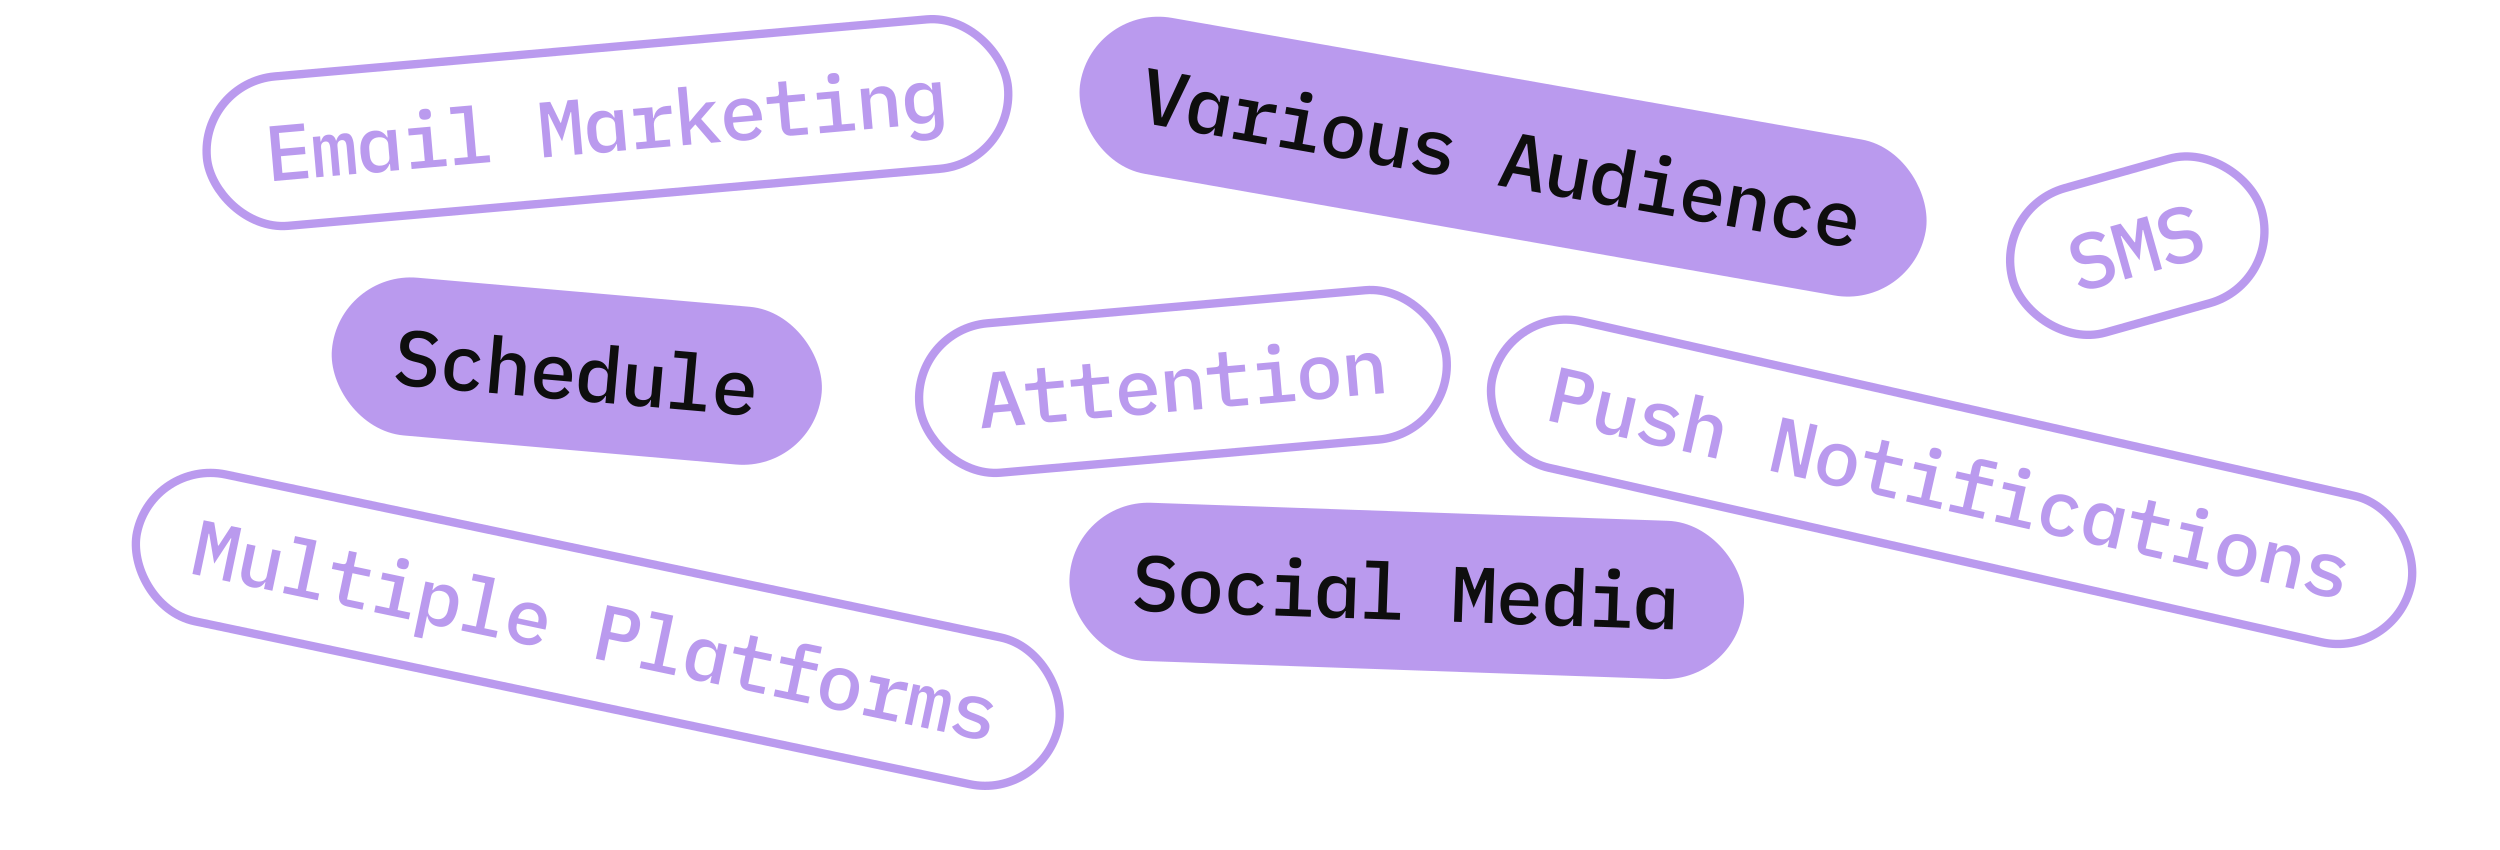
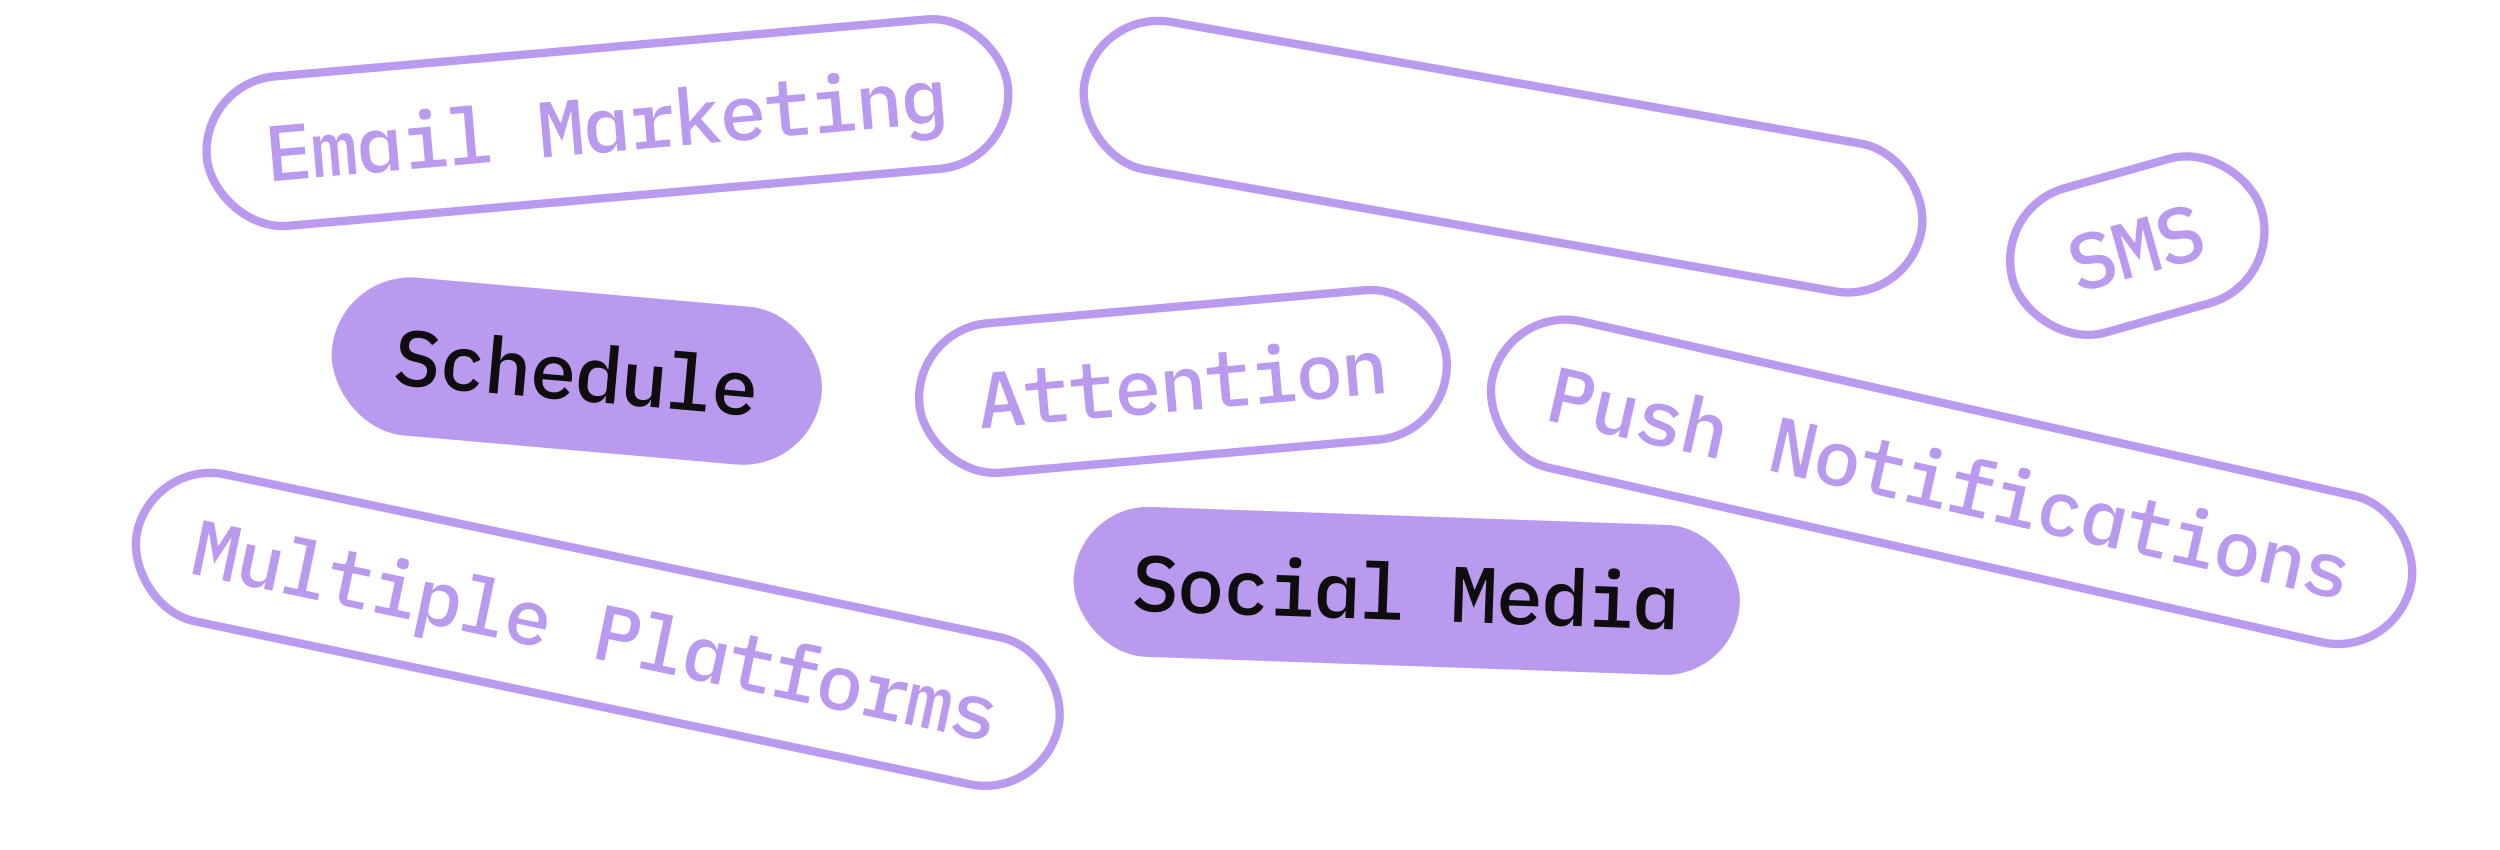
<svg xmlns="http://www.w3.org/2000/svg" width="600" height="204" viewBox="0 0 600 204" fill="none">
  <rect x="48.084" y="19.904" width="193" height="36" rx="18" transform="rotate(-5 48.084 19.904)" stroke="#BA9AEE" stroke-width="2" />
  <path d="M65.825 43.448L64.678 30.331L72.89 29.612L73.045 31.378L66.937 31.913L67.271 35.728L73.153 35.213L73.307 36.98L67.425 37.494L67.775 41.497L73.883 40.963L74.038 42.729L65.825 43.448ZM75.928 42.564L75.08 32.867L76.828 32.714L76.938 33.973L77.032 33.965C77.146 33.538 77.328 33.169 77.579 32.856C77.842 32.543 78.236 32.364 78.762 32.317C79.276 32.273 79.683 32.382 79.984 32.646C80.296 32.897 80.511 33.263 80.629 33.745L80.705 33.738C80.842 33.284 81.054 32.893 81.341 32.565C81.626 32.225 82.064 32.029 82.652 31.977C83.404 31.911 83.947 32.129 84.281 32.63C84.628 33.13 84.846 33.887 84.934 34.902L85.531 41.724L83.784 41.877L83.21 35.318C83.151 34.641 83.029 34.185 82.844 33.949C82.658 33.7 82.383 33.591 82.02 33.623C81.694 33.652 81.428 33.788 81.223 34.034C81.028 34.265 80.95 34.6 80.989 35.039L81.604 42.067L79.856 42.22L79.282 35.662C79.223 34.985 79.101 34.529 78.916 34.292C78.743 34.042 78.475 33.933 78.111 33.965C77.773 33.995 77.501 34.132 77.295 34.377C77.101 34.609 77.023 34.944 77.061 35.383L77.676 42.411L75.928 42.564ZM93.592 39.352L93.479 39.362C93.242 39.976 92.901 40.473 92.454 40.853C92.007 41.22 91.426 41.435 90.712 41.498C89.572 41.597 88.626 41.251 87.875 40.458C87.124 39.665 86.675 38.43 86.528 36.751C86.381 35.072 86.609 33.777 87.211 32.866C87.813 31.955 88.684 31.449 89.824 31.35C90.538 31.287 91.148 31.404 91.653 31.701C92.158 31.985 92.58 32.409 92.92 32.972L93.033 32.963L92.888 31.309L94.936 31.13L95.785 40.827L93.736 41.006L93.592 39.352ZM91.411 39.751C91.712 39.725 91.99 39.663 92.247 39.564C92.503 39.466 92.725 39.333 92.912 39.165C93.1 38.997 93.241 38.802 93.335 38.579C93.44 38.343 93.48 38.074 93.454 37.773L93.171 34.541C93.144 34.24 93.059 33.989 92.915 33.787C92.783 33.571 92.61 33.397 92.396 33.264C92.183 33.132 91.941 33.039 91.671 32.987C91.402 32.935 91.117 32.922 90.816 32.948C90.039 33.016 89.459 33.307 89.074 33.82C88.702 34.332 88.551 34.983 88.62 35.773L88.758 37.351C88.827 38.14 89.089 38.755 89.544 39.195C90.012 39.634 90.634 39.819 91.411 39.751ZM102.122 28.721C101.596 28.767 101.217 28.693 100.986 28.498C100.767 28.303 100.643 28.049 100.616 27.735L100.581 27.341C100.554 27.028 100.631 26.756 100.813 26.525C101.007 26.294 101.361 26.155 101.875 26.11C102.401 26.064 102.774 26.139 102.993 26.334C103.225 26.529 103.354 26.783 103.381 27.096L103.416 27.491C103.443 27.804 103.36 28.076 103.166 28.308C102.984 28.538 102.636 28.676 102.122 28.721ZM98.639 38.91L101.947 38.621L101.388 32.232L98.081 32.521L97.936 30.867L103.292 30.399L103.995 38.442L107.096 38.17L107.241 39.824L98.784 40.564L98.639 38.91ZM109.043 38L112.257 37.719L111.329 27.12L108.116 27.401L107.971 25.747L113.233 25.287L114.305 37.54L117.519 37.259L117.663 38.912L109.188 39.654L109.043 38ZM137.377 30.863L137.088 26.912L136.937 26.925L134.897 33.901L131.676 27.385L131.525 27.398L131.927 31.34L132.476 37.617L130.616 37.779L129.468 24.662L132.043 24.437L134.509 29.466L134.64 29.455L136.214 24.072L138.639 23.86L139.786 36.977L137.926 37.14L137.377 30.863ZM148.053 34.587L147.941 34.597C147.704 35.211 147.362 35.708 146.916 36.088C146.468 36.455 145.888 36.67 145.173 36.733C144.033 36.833 143.088 36.486 142.337 35.693C141.586 34.901 141.137 33.665 140.99 31.986C140.843 30.307 141.07 29.012 141.672 28.101C142.274 27.19 143.145 26.685 144.286 26.585C145 26.522 145.61 26.64 146.115 26.936C146.62 27.22 147.042 27.644 147.382 28.208L147.494 28.198L147.35 26.544L149.398 26.365L150.246 36.062L148.198 36.241L148.053 34.587ZM145.873 34.986C146.173 34.96 146.452 34.898 146.709 34.8C146.965 34.701 147.187 34.568 147.374 34.401C147.562 34.233 147.702 34.037 147.796 33.814C147.902 33.578 147.942 33.309 147.915 33.009L147.632 29.776C147.606 29.476 147.521 29.224 147.377 29.022C147.245 28.807 147.072 28.632 146.858 28.5C146.644 28.367 146.403 28.274 146.133 28.222C145.863 28.17 145.578 28.157 145.278 28.183C144.501 28.251 143.92 28.542 143.536 29.055C143.164 29.568 143.013 30.218 143.082 31.008L143.22 32.586C143.289 33.376 143.551 33.99 144.006 34.43C144.474 34.869 145.096 35.054 145.873 34.986ZM152.631 34.187L155.206 33.962L154.647 27.572L152.072 27.797L151.928 26.143L156.551 25.739L156.776 28.314L156.889 28.304C156.947 27.958 157.044 27.621 157.179 27.294C157.315 26.966 157.498 26.679 157.729 26.431C157.958 26.171 158.249 25.957 158.6 25.787C158.95 25.605 159.37 25.492 159.858 25.45L161.023 25.348L161.194 27.302L159.277 27.47C158.526 27.536 157.932 27.815 157.495 28.308C157.057 28.788 156.871 29.404 156.937 30.155L157.254 33.782L160.769 33.475L160.913 35.129L152.776 35.84L152.631 34.187ZM162.677 20.961L164.726 20.782L165.461 29.182L165.555 29.174L166.94 27.481L169.435 24.612L171.859 24.4L168.265 28.558L173.14 34.059L170.678 34.274L166.883 29.853L165.64 31.231L165.942 34.689L163.894 34.868L162.677 20.961ZM178.997 33.774C178.258 33.838 177.583 33.777 176.974 33.591C176.364 33.404 175.839 33.109 175.4 32.706C174.961 32.303 174.608 31.803 174.341 31.208C174.073 30.6 173.906 29.908 173.838 29.131C173.77 28.354 173.815 27.643 173.973 26.998C174.144 26.352 174.404 25.793 174.754 25.32C175.115 24.834 175.568 24.448 176.111 24.16C176.654 23.873 177.27 23.699 177.959 23.639C178.635 23.58 179.259 23.645 179.832 23.835C180.402 24.012 180.901 24.297 181.326 24.689C181.752 25.081 182.091 25.562 182.343 26.134C182.607 26.704 182.771 27.346 182.833 28.06L182.901 28.831L175.947 29.439L175.975 29.758C176.042 30.523 176.335 31.128 176.854 31.575C177.372 32.01 178.05 32.19 178.89 32.117C179.516 32.062 180.037 31.884 180.453 31.582C180.879 31.267 181.211 30.872 181.447 30.397L182.824 31.413C182.547 32.005 182.088 32.525 181.445 32.972C180.815 33.419 179.999 33.686 178.997 33.774ZM178.095 25.199C177.732 25.23 177.399 25.323 177.097 25.475C176.807 25.627 176.56 25.832 176.355 26.089C176.162 26.334 176.016 26.618 175.918 26.942C175.821 27.266 175.788 27.616 175.821 27.992L175.832 28.123L180.7 27.698L180.683 27.51C180.616 26.745 180.344 26.157 179.866 25.744C179.399 25.318 178.809 25.136 178.095 25.199ZM190.245 32.562C189.393 32.637 188.747 32.466 188.307 32.05C187.865 31.622 187.613 31.044 187.549 30.317L187.061 24.736L184.073 24.998L183.928 23.344L186.052 23.158C186.415 23.126 186.666 23.035 186.804 22.884C186.941 22.72 186.994 22.451 186.961 22.075L186.749 19.651L188.665 19.483L188.965 22.903L193.099 22.541L193.244 24.195L189.109 24.557L189.668 30.946L193.803 30.585L193.947 32.239L190.245 32.562ZM200.153 20.144C199.627 20.19 199.248 20.116 199.017 19.922C198.798 19.726 198.674 19.472 198.647 19.159L198.612 18.764C198.585 18.451 198.662 18.179 198.844 17.949C199.038 17.717 199.392 17.579 199.906 17.534C200.432 17.488 200.805 17.562 201.024 17.758C201.256 17.952 201.385 18.206 201.413 18.519L201.447 18.914C201.474 19.227 201.391 19.5 201.197 19.731C201.015 19.962 200.667 20.099 200.153 20.144ZM196.671 30.334L199.978 30.044L199.419 23.655L196.112 23.944L195.967 22.291L201.323 21.822L202.026 29.865L205.127 29.594L205.272 31.248L196.815 31.988L196.671 30.334ZM207.388 31.062L206.54 21.366L208.588 21.186L208.733 22.84L208.827 22.832C208.905 22.573 209.01 22.324 209.14 22.085C209.282 21.833 209.459 21.615 209.67 21.433C209.88 21.237 210.131 21.077 210.423 20.95C210.715 20.823 211.062 20.743 211.462 20.708C212.44 20.622 213.257 20.873 213.914 21.459C214.571 22.045 214.952 22.927 215.055 24.105L215.601 30.344L213.552 30.523L213.033 24.585C212.898 23.044 212.16 22.332 210.82 22.449C210.556 22.472 210.303 22.532 210.059 22.629C209.814 22.714 209.597 22.834 209.409 22.989C209.22 23.145 209.073 23.334 208.966 23.558C208.872 23.781 208.837 24.03 208.861 24.306L209.437 30.883L207.388 31.062ZM226.455 28.959C226.577 30.349 226.283 31.467 225.574 32.312C224.866 33.157 223.772 33.644 222.294 33.773C221.429 33.849 220.685 33.781 220.06 33.571C219.437 33.373 218.914 33.09 218.49 32.723L219.52 31.289C220.232 31.921 221.101 32.192 222.128 32.102C222.98 32.028 223.593 31.747 223.967 31.259C224.342 30.785 224.493 30.128 224.42 29.288L224.267 27.541L224.154 27.551C223.919 28.177 223.578 28.68 223.131 29.06C222.684 29.428 222.103 29.643 221.389 29.705C220.248 29.805 219.303 29.465 218.553 28.684C217.802 27.892 217.358 26.706 217.22 25.127C217.083 23.561 217.316 22.329 217.919 21.43C218.521 20.519 219.392 20.014 220.532 19.914C221.246 19.852 221.856 19.969 222.362 20.265C222.866 20.549 223.288 20.973 223.628 21.537L223.741 21.527L223.596 19.873L225.644 19.694L226.455 28.959ZM222.086 27.94C222.387 27.913 222.666 27.851 222.922 27.753C223.179 27.655 223.4 27.522 223.588 27.354C223.775 27.186 223.916 26.991 224.01 26.768C224.115 26.531 224.155 26.263 224.129 25.962L223.879 23.106C223.853 22.805 223.767 22.554 223.624 22.352C223.491 22.136 223.318 21.962 223.104 21.829C222.891 21.696 222.649 21.604 222.379 21.552C222.11 21.499 221.825 21.486 221.524 21.513C220.747 21.581 220.167 21.871 219.782 22.385C219.409 22.884 219.258 23.535 219.328 24.337L219.435 25.558C219.504 26.348 219.766 26.962 220.221 27.402C220.688 27.829 221.309 28.008 222.086 27.94Z" fill="#BA9AEE" />
  <rect x="219.083" y="79.152" width="127" height="36" rx="18" transform="rotate(-5 219.083 79.152)" stroke="#BA9AEE" stroke-width="2" />
  <path d="M243.891 102.077L242.589 98.669L238.418 99.034L237.727 102.617L235.585 102.804L238.271 89.351L241.146 89.1L246.128 101.882L243.891 102.077ZM239.923 91.347L239.772 91.36L238.659 97.252L242.042 96.956L239.923 91.347ZM252.322 101.34C251.47 101.414 250.824 101.244 250.383 100.828C249.942 100.399 249.689 99.822 249.626 99.095L249.137 93.513L246.149 93.775L246.005 92.121L248.128 91.935C248.492 91.904 248.742 91.812 248.881 91.661C249.018 91.498 249.07 91.228 249.037 90.852L248.825 88.428L250.742 88.26L251.041 91.681L255.176 91.319L255.32 92.973L251.186 93.334L251.745 99.724L255.879 99.362L256.024 101.016L252.322 101.34ZM263.214 100.387C262.362 100.461 261.716 100.291 261.276 99.875C260.834 99.446 260.582 98.869 260.518 98.142L260.03 92.561L257.042 92.822L256.897 91.168L259.021 90.983C259.384 90.951 259.635 90.859 259.773 90.708C259.91 90.545 259.962 90.275 259.93 89.899L259.717 87.475L261.634 87.307L261.934 90.728L266.068 90.366L266.213 92.02L262.078 92.381L262.637 98.771L266.772 98.409L266.916 100.063L263.214 100.387ZM273.75 99.692C273.011 99.757 272.337 99.696 271.727 99.509C271.117 99.323 270.593 99.028 270.154 98.624C269.714 98.221 269.361 97.722 269.095 97.126C268.827 96.519 268.659 95.826 268.591 95.05C268.523 94.273 268.568 93.562 268.726 92.917C268.897 92.271 269.158 91.712 269.508 91.239C269.869 90.753 270.321 90.366 270.864 90.079C271.407 89.791 272.023 89.618 272.712 89.557C273.389 89.498 274.013 89.564 274.585 89.753C275.156 89.931 275.654 90.215 276.08 90.607C276.506 90.999 276.844 91.481 277.096 92.052C277.361 92.622 277.524 93.264 277.587 93.979L277.654 94.749L270.701 95.357L270.729 95.677C270.796 96.441 271.089 97.047 271.608 97.494C272.125 97.928 272.804 98.109 273.643 98.035C274.27 97.98 274.791 97.802 275.206 97.501C275.633 97.186 275.965 96.791 276.201 96.315L277.577 97.331C277.301 97.924 276.841 98.443 276.199 98.891C275.569 99.337 274.753 99.605 273.75 99.692ZM272.849 91.117C272.485 91.149 272.153 91.241 271.85 91.394C271.561 91.545 271.313 91.75 271.109 92.008C270.915 92.252 270.77 92.536 270.672 92.86C270.574 93.184 270.542 93.534 270.574 93.91L270.586 94.042L275.453 93.616L275.437 93.428C275.37 92.664 275.098 92.076 274.62 91.663C274.153 91.237 273.563 91.055 272.849 91.117ZM280.357 98.887L279.509 89.19L281.557 89.011L281.702 90.665L281.796 90.656C281.874 90.397 281.978 90.148 282.109 89.909C282.251 89.657 282.428 89.44 282.639 89.257C282.849 89.062 283.1 88.901 283.392 88.775C283.684 88.648 284.03 88.567 284.431 88.532C285.409 88.447 286.226 88.697 286.883 89.283C287.54 89.87 287.921 90.752 288.024 91.929L288.569 98.168L286.521 98.348L286.001 92.409C285.867 90.868 285.129 90.156 283.788 90.274C283.525 90.297 283.272 90.357 283.028 90.454C282.783 90.538 282.566 90.658 282.378 90.814C282.189 90.969 282.042 91.159 281.935 91.383C281.841 91.606 281.806 91.855 281.83 92.13L282.405 98.708L280.357 98.887ZM295.891 97.528C295.039 97.602 294.393 97.432 293.953 97.016C293.511 96.587 293.259 96.01 293.195 95.283L292.707 89.702L289.719 89.963L289.574 88.309L291.698 88.124C292.061 88.092 292.312 88 292.45 87.85C292.587 87.686 292.639 87.416 292.607 87.04L292.394 84.616L294.311 84.448L294.611 87.869L298.745 87.507L298.89 89.161L294.755 89.522L295.314 95.912L299.449 95.55L299.593 97.204L295.891 97.528ZM305.799 85.11C305.273 85.156 304.894 85.082 304.663 84.887C304.444 84.692 304.32 84.438 304.293 84.124L304.258 83.73C304.231 83.416 304.308 83.145 304.49 82.914C304.684 82.683 305.038 82.544 305.552 82.499C306.078 82.453 306.451 82.528 306.67 82.723C306.902 82.918 307.031 83.171 307.059 83.485L307.093 83.879C307.12 84.193 307.037 84.465 306.843 84.697C306.661 84.927 306.313 85.065 305.799 85.11ZM302.317 95.299L305.624 95.01L305.065 88.621L301.758 88.91L301.613 87.256L306.969 86.787L307.672 94.831L310.773 94.559L310.918 96.213L302.461 96.953L302.317 95.299ZM317.113 95.898C316.399 95.961 315.743 95.898 315.146 95.711C314.562 95.522 314.05 95.226 313.61 94.823C313.184 94.418 312.836 93.912 312.569 93.304C312.301 92.696 312.133 92.004 312.065 91.227C311.997 90.451 312.042 89.74 312.2 89.095C312.358 88.45 312.613 87.891 312.963 87.418C313.325 86.945 313.778 86.564 314.321 86.277C314.876 85.988 315.511 85.813 316.225 85.751C316.939 85.688 317.589 85.751 318.173 85.94C318.77 86.127 319.282 86.424 319.709 86.828C320.148 87.231 320.502 87.737 320.77 88.345C321.037 88.953 321.205 89.645 321.273 90.422C321.341 91.198 321.296 91.909 321.138 92.554C320.98 93.199 320.719 93.759 320.357 94.232C320.007 94.705 319.554 95.085 318.999 95.374C318.456 95.661 317.827 95.836 317.113 95.898ZM316.972 94.282C317.723 94.216 318.299 93.939 318.698 93.45C319.108 92.947 319.274 92.244 319.195 91.342L319.067 89.876C318.988 88.974 318.703 88.317 318.213 87.906C317.734 87.481 317.118 87.301 316.367 87.367C315.615 87.432 315.034 87.717 314.623 88.22C314.224 88.709 314.064 89.405 314.143 90.307L314.271 91.773C314.35 92.675 314.629 93.338 315.108 93.764C315.599 94.175 316.22 94.348 316.972 94.282ZM323.926 95.075L323.078 85.378L325.126 85.199L325.271 86.853L325.365 86.844C325.443 86.585 325.548 86.336 325.678 86.097C325.821 85.845 325.997 85.628 326.208 85.445C326.419 85.25 326.67 85.089 326.962 84.963C327.253 84.836 327.6 84.755 328.001 84.72C328.978 84.635 329.795 84.885 330.452 85.472C331.11 86.058 331.49 86.94 331.593 88.118L332.139 94.357L330.09 94.536L329.571 88.597C329.436 87.056 328.698 86.345 327.358 86.462C327.095 86.485 326.841 86.545 326.597 86.642C326.352 86.727 326.135 86.847 325.947 87.002C325.759 87.157 325.611 87.347 325.504 87.571C325.41 87.794 325.375 88.043 325.399 88.319L325.975 94.896L323.926 95.075Z" fill="#BA9AEE" />
  <rect x="36.592" y="110.184" width="226" height="36" rx="18" transform="rotate(11.874 36.592 110.184)" stroke="#BA9AEE" stroke-width="2" />
  <path d="M54.66 133.091L55.53 129.226L55.383 129.195L51.405 135.279L50.214 128.108L50.066 128.077L49.306 131.966L48.01 138.132L46.182 137.747L48.891 124.862L51.42 125.394L52.321 130.922L52.45 130.95L55.519 126.255L57.9 126.756L55.191 139.642L53.363 139.257L54.66 133.091ZM63.703 139.735L63.611 139.716C63.461 139.941 63.281 140.154 63.072 140.354C62.878 140.544 62.652 140.703 62.394 140.828C62.139 140.942 61.853 141.017 61.537 141.053C61.221 141.089 60.866 141.066 60.472 140.983C59.512 140.781 58.803 140.305 58.344 139.553C57.885 138.801 57.778 137.846 58.021 136.69L59.309 130.561L61.322 130.984L60.095 136.817C59.777 138.331 60.276 139.226 61.593 139.503C61.852 139.558 62.11 139.58 62.369 139.57C62.631 139.548 62.874 139.49 63.1 139.396C63.325 139.302 63.514 139.168 63.666 138.995C63.833 138.811 63.947 138.578 64.006 138.295L65.365 131.834L67.377 132.257L65.374 141.783L63.362 141.359L63.703 139.735ZM68.274 140.696L71.431 141.36L73.62 130.948L70.464 130.284L70.805 128.66L75.974 129.746L73.443 141.783L76.6 142.447L76.259 144.071L67.933 142.321L68.274 140.696ZM83.359 145.564C82.522 145.388 81.953 145.037 81.652 144.511C81.354 143.973 81.28 143.347 81.43 142.633L82.583 137.15L79.648 136.533L79.99 134.909L82.076 135.347C82.433 135.422 82.699 135.408 82.875 135.303C83.054 135.187 83.182 134.944 83.26 134.575L83.76 132.193L85.643 132.589L84.937 135.949L88.998 136.803L88.657 138.427L84.595 137.574L83.276 143.85L87.337 144.704L86.996 146.329L83.359 145.564ZM96.445 136.557C95.928 136.448 95.587 136.267 95.422 136.014C95.269 135.763 95.225 135.484 95.289 135.176L95.371 134.789C95.436 134.481 95.588 134.243 95.829 134.075C96.082 133.91 96.461 133.881 96.966 133.987C97.483 134.095 97.818 134.275 97.971 134.526C98.136 134.779 98.186 135.059 98.121 135.367L98.04 135.755C97.975 136.062 97.816 136.299 97.563 136.464C97.322 136.632 96.95 136.663 96.445 136.557ZM90.154 145.296L93.403 145.98L94.723 139.703L91.474 139.02L91.816 137.395L97.077 138.502L95.416 146.403L98.462 147.043L98.12 148.668L89.813 146.921L90.154 145.296ZM102.109 139.56L104.122 139.983L103.78 141.607L103.891 141.631C104.296 141.112 104.765 140.741 105.3 140.52C105.838 140.286 106.457 140.242 107.159 140.39C108.279 140.625 109.083 141.232 109.572 142.208C110.06 143.185 110.131 144.498 109.785 146.147C109.438 147.796 108.844 148.969 108.004 149.666C107.163 150.363 106.183 150.594 105.063 150.359C104.361 150.211 103.81 149.928 103.41 149.51C103.012 149.079 102.733 148.545 102.571 147.907L102.46 147.884L101.343 153.201L99.33 152.777L102.109 139.56ZM104.578 148.541C105.341 148.702 105.974 148.591 106.479 148.208C106.996 147.829 107.336 147.251 107.499 146.476L107.825 144.925C107.988 144.15 107.909 143.484 107.589 142.929C107.281 142.376 106.746 142.019 105.983 141.858C105.687 141.796 105.403 141.775 105.129 141.794C104.855 141.814 104.604 141.877 104.376 141.983C104.148 142.089 103.949 142.24 103.779 142.436C103.625 142.622 103.516 142.863 103.454 143.158L102.786 146.333C102.724 146.629 102.725 146.899 102.79 147.143C102.869 147.379 102.991 147.591 103.157 147.78C103.323 147.969 103.527 148.127 103.77 148.256C104.013 148.384 104.282 148.479 104.578 148.541ZM111.074 149.695L114.231 150.359L116.42 139.947L113.264 139.283L113.605 137.659L118.774 138.745L116.243 150.782L119.4 151.446L119.059 153.07L110.733 151.32L111.074 149.695ZM125.743 154.707C125.017 154.554 124.389 154.3 123.86 153.945C123.331 153.589 122.914 153.155 122.611 152.641C122.308 152.128 122.115 151.547 122.033 150.9C121.953 150.241 121.993 149.53 122.153 148.767C122.314 148.004 122.563 147.336 122.902 146.765C123.253 146.196 123.664 145.737 124.136 145.386C124.623 145.026 125.168 144.787 125.771 144.67C126.374 144.552 127.014 144.565 127.691 144.707C128.356 144.847 128.934 145.091 129.427 145.438C129.922 145.774 130.316 146.191 130.609 146.689C130.903 147.188 131.087 147.747 131.163 148.367C131.25 148.989 131.22 149.651 131.073 150.353L130.914 151.11L124.083 149.674L124.017 149.987C123.859 150.738 123.964 151.403 124.331 151.981C124.7 152.547 125.297 152.917 126.121 153.09C126.737 153.219 127.287 153.2 127.772 153.032C128.272 152.855 128.704 152.573 129.068 152.187L130.09 153.558C129.654 154.045 129.063 154.409 128.319 154.651C127.586 154.895 126.728 154.914 125.743 154.707ZM127.369 146.239C127.012 146.164 126.667 146.156 126.333 146.214C126.012 146.275 125.716 146.399 125.445 146.587C125.19 146.764 124.968 146.994 124.78 147.276C124.592 147.557 124.46 147.883 124.382 148.252L124.355 148.381L129.136 149.387L129.175 149.202C129.333 148.451 129.243 147.809 128.905 147.276C128.583 146.732 128.071 146.387 127.369 146.239ZM142.999 158.104L145.708 145.218L150.526 146.231C151.757 146.49 152.62 147.031 153.115 147.855C153.622 148.681 153.749 149.698 153.496 150.904C153.242 152.11 152.717 152.989 151.92 153.541C151.135 154.096 150.127 154.244 148.896 153.985L146.146 153.406L145.067 158.538L142.999 158.104ZM146.507 151.69L148.943 152.202C150.223 152.471 150.988 152.015 151.236 150.833L151.403 150.04C151.649 148.87 151.132 148.151 149.852 147.882L147.415 147.37L146.507 151.69ZM153.874 158.694L157.031 159.358L159.22 148.946L156.064 148.282L156.405 146.658L161.574 147.744L159.043 159.781L162.2 160.445L161.859 162.069L153.533 160.319L153.874 158.694ZM170.796 162.252L170.685 162.229C170.28 162.747 169.809 163.124 169.272 163.358C168.737 163.58 168.118 163.617 167.417 163.469C166.297 163.234 165.493 162.628 165.004 161.651C164.515 160.674 164.444 159.361 164.791 157.712C165.138 156.063 165.732 154.89 166.572 154.193C167.413 153.496 168.393 153.265 169.513 153.5C170.214 153.648 170.764 153.937 171.162 154.368C171.562 154.786 171.843 155.314 172.005 155.952L172.115 155.975L172.457 154.351L174.469 154.774L172.466 164.299L170.454 163.876L170.796 162.252ZM168.593 162.001C168.888 162.063 169.173 162.084 169.447 162.065C169.721 162.045 169.972 161.982 170.2 161.876C170.428 161.77 170.619 161.624 170.774 161.438C170.944 161.242 171.06 160.997 171.122 160.701L171.789 157.526C171.851 157.231 171.843 156.965 171.764 156.73C171.7 156.485 171.585 156.268 171.419 156.079C171.253 155.89 171.048 155.732 170.806 155.603C170.563 155.475 170.293 155.38 169.998 155.318C169.235 155.158 168.595 155.267 168.078 155.647C167.574 156.029 167.24 156.608 167.077 157.383L166.751 158.934C166.588 159.709 166.66 160.374 166.968 160.927C167.288 161.482 167.83 161.84 168.593 162.001ZM179.659 165.812C178.822 165.636 178.253 165.285 177.952 164.759C177.654 164.221 177.58 163.595 177.73 162.881L178.883 157.398L175.948 156.781L176.289 155.156L178.376 155.595C178.732 155.67 178.999 155.655 179.175 155.551C179.354 155.435 179.482 155.192 179.56 154.822L180.06 152.441L181.943 152.837L181.237 156.197L185.298 157.051L184.957 158.675L180.895 157.821L179.576 164.098L183.637 164.952L183.295 166.576L179.659 165.812ZM186.03 165.455L189.076 166.095L190.395 159.819L187.165 159.139L187.506 157.515L190.737 158.194L191.098 156.477C191.248 155.764 191.567 155.226 192.054 154.866C192.543 154.494 193.206 154.395 194.043 154.571L197.255 155.247L196.914 156.871L193.277 156.107L192.749 158.617L196.386 159.382L196.044 161.006L192.408 160.242L191.088 166.518L194.3 167.194L193.959 168.818L185.688 167.079L186.03 165.455ZM200.44 170.412C199.738 170.265 199.129 170.015 198.612 169.662C198.107 169.312 197.704 168.88 197.4 168.366C197.109 167.855 196.924 167.27 196.844 166.611C196.764 165.951 196.805 165.24 196.965 164.477C197.125 163.714 197.375 163.047 197.714 162.475C198.052 161.904 198.457 161.443 198.93 161.093C199.414 160.745 199.958 160.512 200.561 160.395C201.176 160.28 201.834 160.296 202.536 160.444C203.237 160.591 203.84 160.84 204.345 161.19C204.862 161.543 205.266 161.975 205.557 162.486C205.86 163 206.052 163.586 206.132 164.245C206.211 164.905 206.171 165.616 206.011 166.379C205.85 167.142 205.601 167.809 205.262 168.381C204.924 168.952 204.512 169.412 204.028 169.76C203.556 170.11 203.012 170.343 202.397 170.458C201.794 170.575 201.141 170.56 200.44 170.412ZM200.774 168.825C201.512 168.98 202.143 168.881 202.667 168.529C203.206 168.167 203.569 167.543 203.755 166.656L204.058 165.217C204.244 164.33 204.162 163.619 203.812 163.083C203.477 162.537 202.94 162.187 202.202 162.031C201.464 161.876 200.825 161.979 200.286 162.342C199.762 162.694 199.407 163.313 199.221 164.2L198.918 165.64C198.732 166.526 198.806 167.242 199.141 167.788C199.491 168.324 200.035 168.67 200.774 168.825ZM207.393 169.947L209.922 170.478L211.242 164.202L208.713 163.67L209.054 162.045L213.595 163L213.064 165.529L213.174 165.553C213.33 165.239 213.521 164.944 213.745 164.67C213.97 164.396 214.229 164.174 214.522 164.005C214.817 163.823 215.157 163.701 215.543 163.641C215.931 163.568 216.365 163.583 216.844 163.683L217.989 163.924L217.585 165.844L215.702 165.448C214.964 165.293 214.314 165.388 213.754 165.732C213.195 166.065 212.839 166.6 212.683 167.339L211.934 170.901L215.386 171.627L215.045 173.252L207.051 171.571L207.393 169.947ZM217.16 173.697L219.163 164.171L220.88 164.532L220.62 165.769L220.712 165.788C220.945 165.413 221.227 165.113 221.557 164.886C221.9 164.663 222.33 164.605 222.847 164.714C223.351 164.82 223.709 165.043 223.92 165.383C224.147 165.714 224.246 166.126 224.219 166.622L224.293 166.637C224.556 166.243 224.872 165.93 225.242 165.7C225.614 165.457 226.09 165.396 226.668 165.518C227.406 165.673 227.863 166.039 228.037 166.615C228.224 167.194 228.212 167.982 228.003 168.979L226.594 175.68L224.877 175.319L226.232 168.876C226.371 168.212 226.387 167.74 226.279 167.46C226.173 167.168 225.942 166.984 225.585 166.909C225.265 166.842 224.971 166.896 224.703 167.071C224.45 167.236 224.278 167.534 224.187 167.965L222.736 174.869L221.019 174.508L222.373 168.065C222.513 167.401 222.529 166.928 222.421 166.649C222.327 166.359 222.102 166.177 221.745 166.102C221.413 166.032 221.113 166.084 220.845 166.259C220.591 166.425 220.42 166.723 220.329 167.153L218.877 174.058L217.16 173.697ZM232.558 177.166C231.524 176.948 230.667 176.594 229.986 176.104C229.318 175.617 228.814 175.048 228.475 174.399L229.945 173.551C230.268 174.094 230.661 174.543 231.127 174.898C231.607 175.243 232.204 175.491 232.917 175.641C233.57 175.778 234.116 175.777 234.556 175.639C235.009 175.503 235.285 175.201 235.383 174.733C235.424 174.536 235.422 174.362 235.377 174.211C235.332 174.06 235.25 173.928 235.133 173.813C235.016 173.698 234.87 173.597 234.696 173.509C234.534 173.424 234.357 173.348 234.165 173.282L232.702 172.724C232.343 172.597 231.984 172.438 231.626 172.247C231.268 172.056 230.956 171.829 230.69 171.568C230.438 171.297 230.248 170.98 230.118 170.619C230.001 170.26 229.994 169.834 230.097 169.342C230.302 168.37 230.826 167.709 231.671 167.36C232.527 167.013 233.565 166.968 234.784 167.224C235.67 167.41 236.404 167.706 236.987 168.111C237.585 168.507 238.05 168.984 238.383 169.542L237.008 170.487C236.822 170.152 236.525 169.82 236.119 169.49C235.715 169.148 235.138 168.898 234.388 168.741C233.046 168.459 232.286 168.742 232.107 169.591C232.022 169.997 232.104 170.31 232.354 170.53C232.618 170.74 232.942 170.911 233.325 171.043L234.789 171.601C235.157 171.743 235.516 171.901 235.864 172.078C236.225 172.256 236.531 172.481 236.782 172.753C237.049 173.014 237.241 173.324 237.358 173.683C237.488 174.045 237.501 174.471 237.397 174.964C237.195 175.924 236.661 176.602 235.794 176.998C234.941 177.384 233.863 177.44 232.558 177.166Z" fill="#BA9AEE" />
  <rect x="478.234" y="50.025" width="62" height="36" rx="18" transform="rotate(-15.713 478.234 50.025)" stroke="#BA9AEE" stroke-width="2" />
  <path d="M503.881 69.015C502.779 69.325 501.799 69.391 500.939 69.215C500.08 69.039 499.318 68.698 498.653 68.193L499.608 66.572C500.255 67.017 500.891 67.302 501.514 67.427C502.134 67.54 502.789 67.499 503.479 67.305C504.278 67.081 504.838 66.727 505.159 66.245C505.493 65.759 505.565 65.177 505.374 64.499C505.221 63.954 504.946 63.581 504.549 63.379C504.149 63.165 503.549 63.098 502.749 63.18L501.308 63.35C500.675 63.424 500.122 63.409 499.649 63.307C499.173 63.193 498.765 63.02 498.426 62.789C498.083 62.546 497.798 62.254 497.572 61.912C497.354 61.556 497.185 61.165 497.066 60.742C496.729 59.543 496.861 58.526 497.462 57.691C498.06 56.843 499.036 56.229 500.392 55.847C501.397 55.565 502.297 55.488 503.091 55.617C503.893 55.731 504.595 56.017 505.194 56.476L504.28 58.105C503.81 57.78 503.297 57.558 502.741 57.44C502.194 57.307 501.57 57.339 500.867 57.536C500.117 57.747 499.588 58.073 499.28 58.512C498.981 58.936 498.919 59.456 499.092 60.074C499.239 60.594 499.506 60.963 499.894 61.181C500.29 61.383 500.901 61.44 501.725 61.351L503.135 61.209C504.331 61.095 505.278 61.279 505.976 61.763C506.67 62.233 507.143 62.917 507.395 63.813C507.559 64.394 507.606 64.955 507.536 65.498C507.479 66.036 507.298 66.531 506.994 66.983C506.702 67.431 506.292 67.833 505.766 68.191C505.248 68.532 504.62 68.807 503.881 69.015ZM515.381 58.999L514.362 55.17L514.217 55.211L513.509 62.445L509.133 56.642L508.987 56.682L510.115 60.48L511.821 66.546L510.023 67.052L506.457 54.376L508.945 53.676L512.303 58.16L512.43 58.124L512.976 52.542L515.319 51.883L518.885 64.558L517.087 65.064L515.381 58.999ZM524.932 63.092C523.83 63.402 522.85 63.469 521.99 63.293C521.13 63.117 520.368 62.776 519.703 62.27L520.658 60.65C521.306 61.094 521.942 61.38 522.565 61.505C523.184 61.618 523.839 61.577 524.529 61.383C525.328 61.158 525.889 60.805 526.21 60.322C526.544 59.837 526.615 59.255 526.425 58.577C526.271 58.032 525.996 57.658 525.6 57.456C525.2 57.242 524.6 57.176 523.8 57.257L522.358 57.428C521.726 57.501 521.173 57.487 520.7 57.385C520.224 57.271 519.816 57.098 519.477 56.867C519.134 56.623 518.849 56.331 518.622 55.99C518.404 55.633 518.236 55.243 518.117 54.819C517.779 53.621 517.911 52.604 518.513 51.769C519.11 50.921 520.087 50.306 521.443 49.925C522.448 49.642 523.347 49.566 524.141 49.695C524.944 49.809 525.645 50.095 526.245 50.553L525.331 52.182C524.861 51.857 524.348 51.636 523.792 51.518C523.245 51.384 522.62 51.416 521.918 51.614C521.167 51.825 520.638 52.15 520.331 52.59C520.032 53.013 519.969 53.534 520.143 54.151C520.29 54.672 520.557 55.041 520.945 55.258C521.341 55.46 521.951 55.517 522.776 55.429L524.186 55.287C525.382 55.173 526.329 55.357 527.026 55.84C527.721 56.311 528.194 56.995 528.446 57.89C528.609 58.471 528.656 59.033 528.587 59.575C528.529 60.114 528.348 60.609 528.044 61.06C527.752 61.508 527.343 61.911 526.816 62.268C526.298 62.61 525.67 62.885 524.932 63.092Z" fill="#BA9AEE" />
-   <rect x="263.41" y="2.158" width="204" height="36" rx="18" transform="rotate(10 263.41 2.158)" fill="#BA9AEE" />
  <rect x="263.41" y="2.158" width="204" height="36" rx="18" transform="rotate(10 263.41 2.158)" stroke="#BA9AEE" stroke-width="2" />
-   <path d="M276.98 29.937L275.607 16.324L277.855 16.721L278.411 23.561L278.768 28.164L278.879 28.184L280.789 23.981L283.669 17.746L285.824 18.126L279.878 30.448L276.98 29.937ZM291.566 30.823L291.454 30.803C291.067 31.335 290.608 31.727 290.079 31.978C289.551 32.217 288.935 32.275 288.229 32.15C287.102 31.951 286.278 31.372 285.758 30.412C285.237 29.452 285.124 28.142 285.416 26.482C285.709 24.823 286.264 23.631 287.081 22.907C287.898 22.182 288.871 21.919 289.998 22.118C290.704 22.243 291.262 22.514 291.674 22.931C292.088 23.336 292.386 23.855 292.568 24.487L292.68 24.507L292.968 22.872L294.993 23.229L293.303 32.815L291.278 32.458L291.566 30.823ZM289.356 30.644C289.654 30.697 289.939 30.709 290.212 30.68C290.485 30.652 290.734 30.581 290.958 30.467C291.183 30.353 291.369 30.201 291.518 30.01C291.681 29.809 291.789 29.56 291.841 29.262L292.405 26.067C292.457 25.77 292.44 25.505 292.353 25.273C292.281 25.03 292.159 24.817 291.987 24.634C291.815 24.45 291.605 24.298 291.358 24.178C291.111 24.058 290.839 23.971 290.542 23.919C289.774 23.784 289.138 23.914 288.634 24.311C288.142 24.709 287.828 25.299 287.69 26.079L287.415 27.639C287.278 28.419 287.372 29.081 287.697 29.624C288.035 30.169 288.588 30.509 289.356 30.644ZM296.092 31.621L298.637 32.07L299.751 25.753L297.205 25.305L297.494 23.67L302.064 24.476L301.615 27.021L301.726 27.04C301.872 26.721 302.053 26.421 302.268 26.14C302.484 25.859 302.735 25.628 303.022 25.449C303.311 25.258 303.648 25.125 304.031 25.052C304.416 24.967 304.85 24.967 305.333 25.052L306.485 25.255L306.145 27.187L304.25 26.853C303.507 26.722 302.86 26.838 302.311 27.201C301.764 27.552 301.425 28.098 301.294 28.841L300.662 32.427L304.136 33.039L303.848 34.674L295.803 33.256L296.092 31.621ZM313.325 24.661C312.805 24.569 312.458 24.399 312.285 24.152C312.124 23.906 312.071 23.629 312.125 23.319L312.194 22.929C312.249 22.619 312.394 22.377 312.629 22.201C312.877 22.028 313.254 21.986 313.762 22.075C314.282 22.167 314.623 22.335 314.784 22.581C314.957 22.829 315.017 23.107 314.962 23.417L314.893 23.807C314.839 24.117 314.688 24.358 314.44 24.532C314.205 24.707 313.833 24.75 313.325 24.661ZM307.324 33.602L310.594 34.178L311.707 27.862L308.438 27.285L308.726 25.65L314.021 26.584L312.619 34.535L315.684 35.076L315.396 36.711L307.036 35.236L307.324 33.602ZM321.461 38.01C320.755 37.886 320.138 37.655 319.61 37.32C319.094 36.986 318.676 36.568 318.356 36.064C318.049 35.563 317.844 34.984 317.743 34.328C317.642 33.671 317.659 32.959 317.794 32.191C317.929 31.424 318.157 30.748 318.477 30.166C318.796 29.584 319.187 29.11 319.647 28.744C320.12 28.381 320.655 28.131 321.254 27.994C321.866 27.859 322.524 27.854 323.23 27.978C323.936 28.102 324.547 28.331 325.063 28.665C325.591 29.001 326.009 29.419 326.316 29.921C326.636 30.424 326.847 31.004 326.948 31.66C327.05 32.316 327.033 33.029 326.897 33.797C326.762 34.564 326.534 35.239 326.214 35.822C325.895 36.404 325.498 36.877 325.026 37.24C324.565 37.606 324.03 37.856 323.418 37.991C322.819 38.128 322.167 38.134 321.461 38.01ZM321.743 36.412C322.486 36.543 323.114 36.424 323.626 36.055C324.152 35.675 324.494 35.039 324.652 34.148L324.907 32.699C325.064 31.807 324.959 31.099 324.592 30.574C324.239 30.04 323.691 29.707 322.948 29.576C322.205 29.445 321.57 29.569 321.044 29.948C320.532 30.318 320.197 30.949 320.04 31.84L319.784 33.289C319.627 34.181 319.725 34.894 320.077 35.429C320.445 35.953 321 36.281 321.743 36.412ZM334.544 38.401L334.451 38.385C334.309 38.615 334.136 38.834 333.934 39.041C333.746 39.237 333.525 39.403 333.271 39.537C333.02 39.659 332.737 39.743 332.422 39.789C332.108 39.836 331.752 39.825 331.356 39.755C330.39 39.584 329.665 39.131 329.182 38.394C328.699 37.658 328.56 36.708 328.765 35.543L329.853 29.376L331.878 29.733L330.843 35.603C330.574 37.127 331.102 38.005 332.428 38.239C332.688 38.285 332.947 38.298 333.206 38.28C333.467 38.25 333.708 38.184 333.93 38.082C334.152 37.981 334.337 37.841 334.483 37.663C334.644 37.474 334.75 37.237 334.8 36.952L335.946 30.45L337.971 30.807L336.281 40.393L334.256 40.036L334.544 38.401ZM343.015 41.81C341.975 41.627 341.107 41.302 340.41 40.834C339.726 40.368 339.204 39.817 338.844 39.179L340.285 38.283C340.625 38.816 341.034 39.252 341.51 39.591C342.001 39.92 342.606 40.148 343.324 40.275C343.981 40.391 344.527 40.372 344.963 40.219C345.411 40.068 345.676 39.758 345.759 39.287C345.794 39.089 345.786 38.915 345.736 38.766C345.686 38.616 345.6 38.486 345.479 38.376C345.358 38.265 345.209 38.168 345.032 38.086C344.868 38.006 344.688 37.936 344.494 37.876L343.014 37.366C342.651 37.251 342.287 37.104 341.923 36.925C341.559 36.746 341.239 36.53 340.965 36.277C340.704 36.014 340.504 35.704 340.362 35.347C340.233 34.992 340.213 34.567 340.3 34.072C340.472 33.093 340.975 32.416 341.808 32.039C342.653 31.665 343.688 31.585 344.914 31.802C345.806 31.959 346.55 32.23 347.146 32.616C347.756 32.992 348.237 33.454 348.588 34.001L347.245 34.99C347.047 34.661 346.74 34.339 346.323 34.023C345.909 33.694 345.324 33.464 344.568 33.33C343.218 33.092 342.468 33.401 342.317 34.255C342.245 34.664 342.337 34.974 342.594 35.185C342.865 35.386 343.194 35.546 343.582 35.666L345.062 36.176C345.436 36.306 345.799 36.453 346.153 36.617C346.52 36.784 346.833 36.999 347.093 37.262C347.368 37.515 347.57 37.818 347.699 38.173C347.84 38.53 347.867 38.956 347.78 39.452C347.609 40.418 347.097 41.113 346.243 41.537C345.404 41.951 344.328 42.042 343.015 41.81ZM367.581 45.912L367.206 42.283L363.082 41.556L361.488 44.838L359.37 44.464L365.446 32.165L368.289 32.667L369.792 46.302L367.581 45.912ZM366.525 34.52L366.377 34.494L363.777 39.897L367.121 40.487L366.525 34.52ZM377.616 45.996L377.523 45.98C377.38 46.21 377.207 46.428 377.005 46.635C376.817 46.832 376.596 46.998 376.343 47.132C376.091 47.253 375.808 47.337 375.494 47.384C375.179 47.431 374.824 47.419 374.427 47.349C373.461 47.179 372.737 46.725 372.253 45.989C371.77 45.253 371.631 44.302 371.837 43.138L372.924 36.97L374.949 37.327L373.914 43.198C373.645 44.721 374.174 45.6 375.499 45.833C375.759 45.879 376.018 45.893 376.277 45.875C376.538 45.844 376.779 45.778 377.002 45.677C377.224 45.576 377.408 45.436 377.554 45.257C377.715 45.069 377.821 44.832 377.871 44.547L379.018 38.045L381.043 38.402L379.352 47.988L377.327 47.631L377.616 45.996ZM388.476 47.911L388.365 47.891C387.977 48.423 387.519 48.815 386.989 49.066C386.462 49.305 385.845 49.363 385.139 49.238C384.012 49.039 383.189 48.46 382.668 47.5C382.148 46.54 382.034 45.23 382.327 43.57C382.619 41.911 383.174 40.719 383.992 39.994C384.809 39.27 385.781 39.007 386.908 39.206C387.614 39.331 388.173 39.602 388.585 40.019C388.999 40.424 389.297 40.943 389.479 41.575L389.59 41.595L390.612 35.798L392.637 36.155L390.213 49.903L388.188 49.546L388.476 47.911ZM386.267 47.732C386.564 47.785 386.849 47.797 387.122 47.768C387.396 47.74 387.644 47.669 387.869 47.555C388.093 47.441 388.28 47.289 388.428 47.098C388.591 46.897 388.699 46.648 388.752 46.35L389.315 43.155C389.367 42.858 389.35 42.593 389.264 42.361C389.191 42.118 389.069 41.905 388.897 41.721C388.725 41.538 388.516 41.386 388.269 41.266C388.022 41.146 387.75 41.059 387.453 41.007C386.685 40.872 386.049 41.002 385.545 41.398C385.053 41.797 384.738 42.386 384.601 43.167L384.326 44.727C384.188 45.508 384.282 46.169 384.608 46.712C384.946 47.257 385.499 47.597 386.267 47.732ZM399.468 39.85C398.948 39.758 398.601 39.589 398.428 39.341C398.267 39.095 398.213 38.818 398.268 38.508L398.337 38.118C398.391 37.809 398.536 37.566 398.772 37.39C399.019 37.217 399.397 37.175 399.905 37.264C400.425 37.356 400.766 37.525 400.927 37.77C401.1 38.018 401.159 38.297 401.105 38.606L401.036 38.996C400.981 39.306 400.83 39.547 400.583 39.721C400.347 39.897 399.976 39.94 399.468 39.85ZM393.467 48.791L396.736 49.367L397.85 43.051L394.58 42.474L394.869 40.84L400.163 41.773L398.761 49.724L401.827 50.265L401.538 51.9L393.178 50.426L393.467 48.791ZM407.808 53.235C407.077 53.106 406.442 52.873 405.901 52.535C405.361 52.197 404.93 51.776 404.61 51.273C404.291 50.77 404.079 50.196 403.975 49.552C403.874 48.896 403.891 48.184 404.026 47.416C404.162 46.648 404.389 45.973 404.709 45.391C405.041 44.811 405.437 44.338 405.898 43.972C406.373 43.596 406.91 43.34 407.508 43.203C408.107 43.065 408.747 43.057 409.429 43.177C410.097 43.295 410.683 43.52 411.187 43.851C411.693 44.17 412.1 44.574 412.41 45.063C412.72 45.552 412.922 46.105 413.018 46.722C413.126 47.341 413.117 48.003 412.993 48.709L412.859 49.471L405.985 48.259L405.929 48.575C405.796 49.33 405.922 49.991 406.307 50.557C406.695 51.111 407.304 51.461 408.134 51.607C408.753 51.716 409.302 51.679 409.782 51.495C410.275 51.301 410.698 51.006 411.049 50.608L412.116 51.945C411.695 52.446 411.117 52.829 410.381 53.095C409.656 53.363 408.799 53.41 407.808 53.235ZM409.157 44.719C408.797 44.656 408.452 44.659 408.121 44.728C407.802 44.799 407.51 44.933 407.245 45.129C406.996 45.315 406.781 45.552 406.603 45.84C406.424 46.127 406.303 46.457 406.237 46.828L406.214 46.959L411.026 47.807L411.058 47.621C411.192 46.866 411.081 46.227 410.726 45.705C410.386 45.172 409.863 44.843 409.157 44.719ZM414.398 54.167L416.089 44.581L418.113 44.938L417.825 46.573L417.918 46.59C418.061 46.359 418.226 46.146 418.414 45.949C418.617 45.742 418.844 45.578 419.095 45.456C419.348 45.322 419.632 45.232 419.947 45.185C420.262 45.138 420.617 45.15 421.014 45.22C421.98 45.39 422.704 45.844 423.187 46.58C423.671 47.316 423.81 48.267 423.604 49.431L422.517 55.599L420.492 55.242L421.527 49.371C421.795 47.848 421.267 46.969 419.942 46.736C419.682 46.69 419.421 46.682 419.161 46.713C418.902 46.731 418.662 46.791 418.439 46.892C418.217 46.993 418.026 47.139 417.865 47.327C417.716 47.518 417.618 47.75 417.57 48.022L416.423 54.524L414.398 54.167ZM429.493 57.059C428.774 56.932 428.151 56.701 427.623 56.365C427.107 56.032 426.689 55.613 426.369 55.11C426.062 54.608 425.857 54.03 425.756 53.373C425.667 52.719 425.69 52.008 425.825 51.24C425.961 50.472 426.182 49.796 426.49 49.212C426.809 48.63 427.199 48.156 427.66 47.79C428.132 47.426 428.668 47.176 429.267 47.039C429.878 46.904 430.537 46.899 431.243 47.023C432.234 47.198 432.989 47.548 433.509 48.075C434.042 48.603 434.398 49.227 434.577 49.948L432.848 50.525C432.753 50.048 432.549 49.648 432.235 49.325C431.934 49.004 431.505 48.794 430.948 48.696C430.18 48.56 429.544 48.691 429.04 49.087C428.538 49.471 428.22 50.047 428.084 50.815L427.802 52.413C427.669 53.168 427.772 53.818 428.11 54.363C428.448 54.908 429.013 55.25 429.806 55.39C430.4 55.495 430.907 55.444 431.327 55.237C431.759 55.032 432.128 54.714 432.434 54.283L433.76 55.455C433.332 56.069 432.764 56.537 432.056 56.859C431.35 57.169 430.496 57.236 429.493 57.059ZM440.112 58.931C439.381 58.802 438.745 58.569 438.205 58.231C437.664 57.893 437.234 57.472 436.914 56.969C436.594 56.466 436.382 55.892 436.279 55.248C436.177 54.592 436.195 53.88 436.33 53.112C436.465 52.344 436.693 51.669 437.013 51.087C437.345 50.507 437.741 50.034 438.201 49.668C438.676 49.292 439.213 49.035 439.812 48.898C440.411 48.761 441.051 48.753 441.732 48.873C442.401 48.991 442.987 49.216 443.49 49.547C443.996 49.866 444.404 50.27 444.713 50.759C445.023 51.248 445.226 51.8 445.321 52.417C445.429 53.037 445.421 53.699 445.296 54.405L445.162 55.167L438.288 53.955L438.233 54.271C438.099 55.026 438.226 55.687 438.611 56.253C438.999 56.807 439.607 57.157 440.437 57.303C441.056 57.412 441.606 57.375 442.085 57.191C442.579 56.997 443.001 56.702 443.353 56.304L444.419 57.641C443.999 58.142 443.421 58.525 442.684 58.791C441.96 59.059 441.103 59.106 440.112 58.931ZM441.46 50.415C441.101 50.352 440.756 50.355 440.424 50.424C440.105 50.495 439.813 50.629 439.549 50.825C439.299 51.011 439.085 51.248 438.906 51.535C438.728 51.823 438.606 52.153 438.541 52.525L438.518 52.654L443.329 53.503L443.362 53.317C443.495 52.562 443.384 51.923 443.03 51.401C442.689 50.868 442.166 50.539 441.46 50.415Z" fill="#0E0E0E" />
  <rect x="258.291" y="121.034" width="160" height="36" rx="18" transform="rotate(2 258.291 121.034)" fill="#BA9AEE" />
-   <rect x="258.291" y="121.034" width="160" height="36" rx="18" transform="rotate(2 258.291 121.034)" stroke="#BA9AEE" stroke-width="2" />
  <path d="M276.945 146.928C275.801 146.888 274.846 146.653 274.081 146.223C273.316 145.794 272.694 145.238 272.214 144.554L273.617 143.3C274.099 143.921 274.617 144.386 275.173 144.695C275.729 144.991 276.365 145.152 277.081 145.177C277.911 145.206 278.552 145.039 279.005 144.678C279.471 144.316 279.716 143.784 279.74 143.08C279.76 142.515 279.612 142.075 279.296 141.762C278.98 141.436 278.429 141.191 277.642 141.025L276.217 140.749C275.592 140.626 275.07 140.444 274.65 140.203C274.231 139.949 273.895 139.661 273.642 139.337C273.39 139.001 273.207 138.636 273.095 138.242C272.996 137.836 272.954 137.413 272.97 136.973C273.013 135.729 273.448 134.8 274.275 134.187C275.102 133.562 276.22 133.274 277.627 133.323C278.671 133.359 279.551 133.56 280.268 133.925C280.998 134.278 281.579 134.763 282.01 135.382L280.644 136.656C280.295 136.203 279.874 135.836 279.38 135.555C278.9 135.261 278.295 135.102 277.566 135.076C276.787 135.049 276.184 135.198 275.757 135.523C275.344 135.836 275.126 136.312 275.103 136.953C275.084 137.494 275.227 137.927 275.53 138.252C275.846 138.565 276.41 138.805 277.222 138.972L278.609 139.265C279.783 139.52 280.629 139.984 281.146 140.656C281.664 141.316 281.907 142.111 281.875 143.041C281.854 143.645 281.728 144.194 281.496 144.689C281.278 145.185 280.955 145.602 280.528 145.939C280.113 146.277 279.601 146.536 278.991 146.716C278.393 146.884 277.711 146.954 276.945 146.928ZM287.985 147.313C287.269 147.288 286.626 147.146 286.056 146.887C285.498 146.628 285.026 146.272 284.64 145.818C284.265 145.365 283.982 144.82 283.791 144.184C283.599 143.548 283.517 142.841 283.544 142.061C283.571 141.282 283.702 140.582 283.938 139.961C284.174 139.34 284.494 138.817 284.899 138.39C285.317 137.964 285.812 137.642 286.386 137.423C286.973 137.204 287.624 137.107 288.341 137.133C289.057 137.158 289.694 137.299 290.251 137.558C290.821 137.817 291.293 138.173 291.667 138.627C292.054 139.081 292.343 139.625 292.535 140.261C292.727 140.897 292.809 141.605 292.782 142.384C292.755 143.163 292.623 143.863 292.387 144.484C292.152 145.105 291.825 145.629 291.408 146.055C291.003 146.481 290.507 146.803 289.921 147.022C289.347 147.241 288.701 147.338 287.985 147.313ZM288.042 145.692C288.796 145.718 289.401 145.513 289.856 145.076C290.325 144.626 290.575 143.949 290.607 143.044L290.658 141.574C290.69 140.669 290.487 139.982 290.051 139.514C289.627 139.034 289.038 138.78 288.284 138.754C287.53 138.728 286.918 138.939 286.45 139.388C285.994 139.825 285.75 140.496 285.719 141.401L285.667 142.872C285.636 143.777 285.832 144.469 286.255 144.95C286.692 145.418 287.288 145.665 288.042 145.692ZM299.271 147.707C298.542 147.682 297.892 147.539 297.322 147.28C296.765 147.022 296.293 146.666 295.906 146.212C295.532 145.758 295.249 145.214 295.057 144.578C294.878 143.942 294.802 143.235 294.829 142.456C294.857 141.676 294.982 140.976 295.205 140.355C295.44 139.734 295.761 139.21 296.166 138.784C296.583 138.358 297.079 138.035 297.653 137.816C298.239 137.598 298.891 137.501 299.607 137.526C300.613 137.561 301.41 137.803 301.998 138.251C302.599 138.7 303.038 139.269 303.316 139.958L301.684 140.77C301.523 140.311 301.266 139.943 300.91 139.667C300.568 139.39 300.114 139.242 299.548 139.223C298.769 139.195 298.157 139.413 297.713 139.876C297.269 140.326 297.034 140.941 297.007 141.72L296.95 143.341C296.923 144.108 297.115 144.738 297.526 145.23C297.937 145.723 298.544 145.983 299.349 146.011C299.952 146.032 300.447 145.911 300.834 145.648C301.233 145.385 301.554 145.018 301.797 144.549L303.273 145.525C302.935 146.193 302.438 146.736 301.781 147.153C301.126 147.558 300.289 147.743 299.271 147.707ZM310.852 136.371C310.325 136.352 309.957 136.233 309.751 136.011C309.558 135.791 309.466 135.523 309.477 135.209L309.491 134.813C309.502 134.499 309.612 134.239 309.82 134.032C310.042 133.826 310.41 133.732 310.925 133.75C311.453 133.768 311.814 133.888 312.007 134.108C312.214 134.329 312.311 134.597 312.3 134.911L312.286 135.307C312.275 135.621 312.159 135.882 311.938 136.088C311.73 136.294 311.368 136.389 310.852 136.371ZM306.154 146.06L309.472 146.176L309.696 139.766L306.378 139.65L306.436 137.991L311.809 138.179L311.527 146.248L314.638 146.356L314.58 148.015L306.096 147.719L306.154 146.06ZM322.944 146.646L322.831 146.642C322.521 147.223 322.122 147.675 321.632 147.997C321.143 148.307 320.541 148.45 319.824 148.425C318.681 148.385 317.784 147.926 317.135 147.047C316.487 146.169 316.191 144.888 316.25 143.204C316.309 141.519 316.693 140.262 317.401 139.431C318.11 138.6 319.036 138.204 320.18 138.244C320.896 138.269 321.487 138.46 321.953 138.816C322.419 139.159 322.787 139.632 323.055 140.232L323.168 140.236L323.226 138.577L325.281 138.649L324.941 148.377L322.886 148.305L322.944 146.646ZM320.731 146.777C321.033 146.787 321.317 146.759 321.584 146.693C321.85 146.627 322.087 146.522 322.293 146.378C322.499 146.234 322.663 146.058 322.783 145.848C322.917 145.626 322.989 145.364 323 145.063L323.113 141.82C323.123 141.518 323.069 141.258 322.951 141.04C322.846 140.81 322.696 140.616 322.5 140.458C322.304 140.3 322.075 140.179 321.814 140.095C321.553 140.01 321.271 139.962 320.97 139.952C320.19 139.925 319.579 140.142 319.135 140.605C318.703 141.068 318.474 141.696 318.446 142.488L318.391 144.071C318.363 144.863 318.548 145.505 318.946 145.997C319.357 146.49 319.952 146.749 320.731 146.777ZM327.518 146.806L330.742 146.919L331.113 136.286L327.889 136.173L327.947 134.514L333.226 134.698L332.797 146.99L336.021 147.103L335.963 148.762L327.46 148.465L327.518 146.806ZM356.51 143.175L356.705 139.218L356.554 139.213L353.678 145.889L351.275 139.028L351.125 139.023L351.043 142.984L350.823 149.281L348.957 149.216L349.416 136.056L351.999 136.147L353.834 141.439L353.966 141.444L356.184 136.293L358.616 136.378L358.157 149.537L356.29 149.472L356.51 143.175ZM364.683 149.991C363.942 149.966 363.28 149.823 362.698 149.563C362.115 149.304 361.631 148.947 361.244 148.493C360.857 148.039 360.567 147.501 360.375 146.877C360.184 146.242 360.101 145.534 360.128 144.755C360.156 143.975 360.287 143.275 360.523 142.654C360.771 142.034 361.097 141.51 361.502 141.084C361.92 140.646 362.416 140.317 362.99 140.098C363.564 139.879 364.197 139.781 364.888 139.806C365.567 139.829 366.179 139.97 366.723 140.228C367.268 140.474 367.728 140.817 368.103 141.258C368.478 141.699 368.755 142.218 368.936 142.816C369.129 143.414 369.213 144.072 369.188 144.788L369.161 145.561L362.185 145.317L362.174 145.638C362.147 146.405 362.364 147.041 362.825 147.548C363.285 148.042 363.937 148.304 364.779 148.334C365.408 148.356 365.946 148.242 366.395 147.994C366.858 147.733 367.235 147.381 367.527 146.938L368.77 148.114C368.423 148.669 367.904 149.129 367.211 149.495C366.532 149.861 365.689 150.027 364.683 149.991ZM364.833 141.37C364.469 141.358 364.127 141.409 363.809 141.523C363.503 141.639 363.233 141.812 362.998 142.042C362.776 142.261 362.597 142.526 362.461 142.835C362.324 143.145 362.249 143.489 362.236 143.866L362.231 143.998L367.114 144.168L367.121 143.98C367.147 143.213 366.949 142.596 366.525 142.128C366.114 141.648 365.55 141.395 364.833 141.37ZM377.581 148.554L377.468 148.55C377.158 149.131 376.758 149.583 376.269 149.905C375.78 150.215 375.177 150.358 374.461 150.333C373.317 150.293 372.421 149.834 371.772 148.955C371.123 148.077 370.828 146.796 370.887 145.112C370.946 143.427 371.329 142.17 372.038 141.339C372.746 140.508 373.672 140.112 374.816 140.152C375.533 140.177 376.124 140.368 376.589 140.724C377.056 141.067 377.423 141.539 377.691 142.14L377.805 142.144L378.01 136.262L380.065 136.334L379.578 150.285L377.523 150.213L377.581 148.554ZM375.368 148.685C375.669 148.695 375.953 148.667 376.22 148.601C376.487 148.535 376.723 148.43 376.929 148.286C377.136 148.142 377.299 147.966 377.42 147.756C377.553 147.534 377.625 147.272 377.636 146.971L377.749 143.728C377.76 143.426 377.706 143.166 377.588 142.948C377.482 142.718 377.332 142.524 377.136 142.366C376.94 142.208 376.712 142.087 376.45 142.003C376.189 141.918 375.908 141.87 375.606 141.86C374.827 141.833 374.215 142.05 373.771 142.513C373.34 142.976 373.11 143.604 373.082 144.395L373.027 145.979C373 146.771 373.185 147.413 373.583 147.905C373.993 148.397 374.588 148.657 375.368 148.685ZM387.343 139.042C386.816 139.024 386.449 138.904 386.242 138.683C386.049 138.462 385.957 138.194 385.968 137.88L385.982 137.484C385.993 137.17 386.103 136.91 386.311 136.703C386.533 136.497 386.901 136.403 387.416 136.421C387.944 136.439 388.305 136.559 388.498 136.779C388.705 137.001 388.802 137.268 388.791 137.582L388.777 137.978C388.766 138.293 388.65 138.553 388.429 138.759C388.221 138.966 387.859 139.06 387.343 139.042ZM382.645 148.731L385.963 148.847L386.187 142.437L382.869 142.321L382.927 140.662L388.3 140.85L388.018 148.919L391.129 149.027L391.071 150.686L382.587 150.39L382.645 148.731ZM399.435 149.317L399.322 149.313C399.012 149.894 398.613 150.346 398.123 150.668C397.634 150.978 397.032 151.121 396.315 151.096C395.172 151.056 394.275 150.597 393.626 149.719C392.978 148.84 392.683 147.559 392.741 145.875C392.8 144.191 393.184 142.933 393.892 142.102C394.601 141.271 395.527 140.876 396.671 140.915C397.387 140.94 397.978 141.131 398.444 141.487C398.91 141.831 399.278 142.303 399.546 142.903L399.659 142.907L399.717 141.248L401.772 141.32L401.432 151.048L399.377 150.976L399.435 149.317ZM397.222 149.448C397.524 149.458 397.808 149.43 398.075 149.364C398.341 149.298 398.578 149.193 398.784 149.049C398.99 148.905 399.154 148.729 399.274 148.519C399.408 148.297 399.48 148.035 399.491 147.734L399.604 144.491C399.614 144.189 399.561 143.93 399.442 143.712C399.337 143.481 399.187 143.287 398.991 143.129C398.795 142.972 398.566 142.85 398.305 142.766C398.044 142.681 397.762 142.634 397.461 142.623C396.681 142.596 396.07 142.814 395.626 143.276C395.194 143.739 394.965 144.367 394.937 145.159L394.882 146.742C394.854 147.534 395.039 148.176 395.437 148.668C395.848 149.161 396.443 149.421 397.222 149.448Z" fill="#0E0E0E" />
  <rect x="82.221" y="66.083" width="116" height="36" rx="18" transform="rotate(5 82.221 66.083)" fill="#BA9AEE" />
  <rect x="82.221" y="66.083" width="116" height="36" rx="18" transform="rotate(5 82.221 66.083)" stroke="#BA9AEE" stroke-width="2" />
  <path d="M99.494 92.917C98.354 92.818 97.413 92.533 96.671 92.064C95.93 91.596 95.338 91.007 94.894 90.299L96.361 89.121C96.809 89.766 97.303 90.258 97.842 90.595C98.381 90.92 99.008 91.114 99.722 91.176C100.549 91.249 101.198 91.116 101.67 90.778C102.154 90.442 102.426 89.923 102.488 89.222C102.537 88.658 102.412 88.211 102.112 87.882C101.814 87.54 101.276 87.266 100.499 87.059L99.091 86.709C98.473 86.554 97.961 86.345 97.555 86.082C97.15 85.807 96.829 85.501 96.593 85.165C96.359 84.816 96.196 84.442 96.105 84.043C96.027 83.632 96.007 83.207 96.046 82.769C96.154 81.528 96.637 80.624 97.495 80.055C98.354 79.474 99.485 79.244 100.888 79.367C101.928 79.458 102.796 79.705 103.493 80.106C104.204 80.497 104.759 81.013 105.157 81.653L103.726 82.854C103.401 82.383 103 81.995 102.522 81.688C102.057 81.37 101.462 81.178 100.735 81.115C99.958 81.047 99.348 81.164 98.905 81.466C98.476 81.757 98.233 82.222 98.177 82.861C98.13 83.399 98.25 83.839 98.535 84.18C98.835 84.509 99.386 84.778 100.188 84.987L101.557 85.353C102.716 85.669 103.537 86.176 104.018 86.875C104.501 87.561 104.702 88.368 104.621 89.295C104.568 89.896 104.414 90.438 104.157 90.92C103.913 91.404 103.568 91.803 103.124 92.118C102.693 92.433 102.167 92.665 101.548 92.813C100.943 92.949 100.258 92.984 99.494 92.917ZM110.856 93.911C110.13 93.848 109.489 93.672 108.933 93.383C108.39 93.096 107.937 92.716 107.575 92.242C107.225 91.769 106.971 91.211 106.813 90.566C106.667 89.922 106.628 89.211 106.696 88.435C106.764 87.658 106.926 86.965 107.181 86.356C107.449 85.748 107.796 85.242 108.223 84.838C108.662 84.434 109.174 84.138 109.758 83.95C110.356 83.762 111.011 83.699 111.725 83.762C112.728 83.85 113.511 84.133 114.075 84.611C114.652 85.091 115.061 85.682 115.302 86.385L113.629 87.11C113.493 86.643 113.255 86.263 112.915 85.968C112.587 85.674 112.141 85.502 111.577 85.453C110.801 85.385 110.178 85.571 109.711 86.009C109.244 86.436 108.977 87.037 108.909 87.814L108.768 89.43C108.701 90.194 108.86 90.833 109.244 91.347C109.628 91.86 110.221 92.152 111.023 92.222C111.624 92.274 112.125 92.179 112.525 91.936C112.938 91.695 113.277 91.346 113.545 90.889L114.967 91.942C114.595 92.591 114.07 93.107 113.393 93.49C112.717 93.86 111.871 94 110.856 93.911ZM118.569 80.346L120.617 80.525L120.104 86.388L120.198 86.397C120.32 86.155 120.466 85.928 120.637 85.716C120.82 85.492 121.032 85.308 121.272 85.165C121.513 85.009 121.788 84.895 122.097 84.821C122.407 84.747 122.762 84.727 123.163 84.762C124.14 84.848 124.901 85.236 125.447 85.928C125.992 86.62 126.213 87.554 126.11 88.732L125.564 94.971L123.516 94.792L124.036 88.853C124.17 87.312 123.568 86.483 122.227 86.366C121.964 86.343 121.704 86.358 121.447 86.411C121.191 86.452 120.956 86.532 120.744 86.653C120.531 86.773 120.353 86.934 120.209 87.136C120.078 87.339 120 87.579 119.976 87.854L119.401 94.432L117.352 94.252L118.569 80.346ZM132.491 95.804C131.751 95.74 131.098 95.562 130.53 95.273C129.962 94.983 129.497 94.602 129.134 94.128C128.772 93.655 128.511 93.102 128.351 92.469C128.193 91.824 128.148 91.113 128.216 90.336C128.284 89.559 128.452 88.867 128.72 88.26C129 87.653 129.353 87.147 129.78 86.743C130.221 86.327 130.733 86.024 131.318 85.836C131.902 85.647 132.539 85.583 133.228 85.643C133.905 85.702 134.508 85.875 135.039 86.161C135.57 86.435 136.011 86.802 136.363 87.262C136.714 87.722 136.964 88.255 137.113 88.861C137.274 89.469 137.324 90.129 137.261 90.844L137.194 91.614L130.24 91.006L130.212 91.325C130.146 92.09 130.329 92.737 130.762 93.267C131.197 93.785 131.834 94.08 132.673 94.154C133.299 94.209 133.843 94.124 134.305 93.899C134.78 93.663 135.175 93.331 135.49 92.904L136.669 94.144C136.294 94.679 135.752 95.111 135.041 95.44C134.343 95.771 133.493 95.892 132.491 95.804ZM133.092 87.203C132.728 87.171 132.385 87.204 132.06 87.302C131.749 87.401 131.47 87.56 131.223 87.778C130.991 87.985 130.798 88.239 130.645 88.542C130.493 88.844 130.4 89.183 130.367 89.559L130.356 89.69L135.223 90.116L135.239 89.928C135.306 89.164 135.14 88.537 134.741 88.048C134.356 87.547 133.806 87.265 133.092 87.203ZM145.445 95.044L145.333 95.034C144.993 95.598 144.57 96.028 144.065 96.324C143.56 96.609 142.951 96.719 142.237 96.657C141.097 96.557 140.226 96.052 139.624 95.141C139.022 94.229 138.794 92.934 138.941 91.256C139.088 89.577 139.537 88.341 140.288 87.548C141.039 86.756 141.984 86.409 143.124 86.509C143.839 86.571 144.419 86.793 144.865 87.172C145.313 87.54 145.655 88.031 145.892 88.645L146.004 88.654L146.517 82.791L148.566 82.97L147.349 96.877L145.301 96.698L145.445 95.044ZM143.229 95.058C143.529 95.085 143.815 95.072 144.084 95.019C144.354 94.967 144.595 94.875 144.809 94.742C145.023 94.609 145.195 94.441 145.327 94.238C145.472 94.024 145.557 93.766 145.584 93.465L145.866 90.233C145.893 89.932 145.852 89.67 145.746 89.446C145.653 89.211 145.513 89.009 145.325 88.841C145.138 88.673 144.916 88.54 144.66 88.442C144.403 88.344 144.125 88.282 143.824 88.255C143.047 88.187 142.425 88.373 141.957 88.812C141.502 89.252 141.24 89.866 141.171 90.655L141.033 92.234C140.964 93.023 141.115 93.674 141.487 94.186C141.871 94.7 142.452 94.99 143.229 95.058ZM156.244 95.989L156.15 95.98C156.028 96.222 155.875 96.455 155.691 96.679C155.521 96.891 155.316 97.075 155.075 97.231C154.835 97.374 154.56 97.483 154.251 97.556C153.941 97.63 153.586 97.65 153.185 97.615C152.208 97.529 151.447 97.141 150.901 96.449C150.356 95.758 150.135 94.823 150.238 93.645L150.784 87.406L152.832 87.585L152.312 93.524C152.178 95.065 152.78 95.894 154.121 96.011C154.384 96.034 154.644 96.025 154.9 95.985C155.157 95.931 155.392 95.845 155.604 95.724C155.817 95.604 155.988 95.449 156.118 95.258C156.262 95.056 156.347 94.811 156.372 94.523L156.948 87.945L158.996 88.125L158.148 97.822L156.099 97.642L156.244 95.989ZM160.897 96.396L164.111 96.677L165.038 86.078L161.824 85.797L161.969 84.143L167.231 84.603L166.159 96.856L169.373 97.137L169.228 98.791L160.752 98.049L160.897 96.396ZM176.06 99.616C175.321 99.551 174.667 99.374 174.099 99.085C173.531 98.795 173.066 98.413 172.703 97.94C172.341 97.466 172.08 96.913 171.921 96.281C171.763 95.636 171.717 94.925 171.785 94.148C171.853 93.371 172.021 92.679 172.289 92.071C172.569 91.465 172.923 90.959 173.35 90.555C173.79 90.139 174.302 89.836 174.887 89.647C175.472 89.459 176.108 89.395 176.798 89.455C177.474 89.514 178.078 89.687 178.608 89.973C179.139 90.247 179.581 90.614 179.932 91.074C180.283 91.534 180.533 92.067 180.682 92.673C180.843 93.281 180.893 93.941 180.83 94.655L180.763 95.426L173.81 94.818L173.782 95.137C173.715 95.901 173.898 96.549 174.332 97.079C174.766 97.597 175.403 97.892 176.242 97.966C176.869 98.02 177.413 97.935 177.874 97.711C178.349 97.475 178.744 97.143 179.06 96.716L180.239 97.955C179.864 98.491 179.321 98.923 178.61 99.252C177.912 99.582 177.062 99.704 176.06 99.616ZM176.661 91.015C176.298 90.983 175.954 91.016 175.63 91.114C175.318 91.213 175.039 91.371 174.793 91.59C174.56 91.797 174.367 92.051 174.215 92.353C174.062 92.656 173.969 92.995 173.936 93.371L173.925 93.502L178.792 93.928L178.809 93.74C178.875 92.976 178.709 92.349 178.31 91.86C177.925 91.359 177.375 91.077 176.661 91.015Z" fill="#0E0E0E" />
  <rect x="362.124" y="73.196" width="226" height="36" rx="18" transform="rotate(12.722 362.124 73.196)" stroke="#BA9AEE" stroke-width="2" />
  <path d="M371.82 101.014L374.72 88.17L379.523 89.254C380.749 89.531 381.604 90.085 382.087 90.916C382.582 91.75 382.694 92.768 382.422 93.97C382.151 95.172 381.613 96.043 380.807 96.584C380.014 97.126 379.005 97.26 377.778 96.983L375.036 96.364L373.881 101.479L371.82 101.014ZM375.422 94.652L377.851 95.201C379.127 95.489 379.898 95.044 380.164 93.866L380.342 93.075C380.606 91.909 380.099 91.183 378.823 90.895L376.394 90.346L375.422 94.652ZM388.795 103.144L388.703 103.123C388.549 103.347 388.367 103.557 388.154 103.754C387.957 103.941 387.729 104.096 387.469 104.218C387.213 104.328 386.926 104.398 386.609 104.43C386.293 104.462 385.938 104.433 385.546 104.345C384.589 104.129 383.887 103.641 383.439 102.883C382.991 102.124 382.898 101.168 383.158 100.015L384.537 93.906L386.543 94.359L385.23 100.174C384.89 101.682 385.376 102.585 386.688 102.881C386.946 102.94 387.204 102.966 387.463 102.96C387.725 102.941 387.97 102.887 388.197 102.796C388.423 102.706 388.614 102.575 388.769 102.403C388.938 102.223 389.055 101.991 389.119 101.709L390.573 95.269L392.579 95.721L390.435 105.216L388.429 104.764L388.795 103.144ZM397.094 106.952C396.064 106.719 395.212 106.353 394.538 105.853C393.877 105.355 393.382 104.779 393.053 104.125L394.535 103.299C394.849 103.847 395.237 104.302 395.696 104.664C396.171 105.016 396.765 105.272 397.476 105.433C398.126 105.58 398.673 105.587 399.115 105.455C399.57 105.325 399.85 105.028 399.955 104.561C399.999 104.365 400 104.191 399.957 104.04C399.913 103.888 399.834 103.754 399.719 103.638C399.603 103.521 399.459 103.418 399.286 103.327C399.125 103.24 398.949 103.161 398.759 103.092L397.304 102.512C396.947 102.38 396.591 102.216 396.235 102.02C395.88 101.824 395.571 101.593 395.309 101.327C395.061 101.052 394.876 100.733 394.751 100.37C394.639 100.009 394.639 99.584 394.749 99.093C394.968 98.124 395.502 97.471 396.352 97.134C397.214 96.8 398.252 96.77 399.467 97.044C400.35 97.244 401.08 97.55 401.657 97.964C402.249 98.369 402.707 98.852 403.031 99.415L401.643 100.34C401.461 100.002 401.17 99.666 400.768 99.33C400.37 98.982 399.796 98.724 399.048 98.555C397.711 98.253 396.947 98.525 396.756 99.372C396.664 99.777 396.742 100.091 396.988 100.314C397.249 100.528 397.57 100.703 397.952 100.841L399.407 101.421C399.773 101.568 400.129 101.732 400.475 101.913C400.833 102.097 401.136 102.327 401.383 102.602C401.646 102.867 401.833 103.18 401.945 103.541C402.069 103.904 402.076 104.331 401.965 104.822C401.749 105.779 401.205 106.449 400.332 106.832C399.474 107.205 398.395 107.245 397.094 106.952ZM406.891 94.621L408.897 95.073L407.601 100.815L407.693 100.835C407.846 100.612 408.021 100.407 408.218 100.219C408.431 100.022 408.665 99.869 408.922 99.759C409.181 99.637 409.469 99.56 409.786 99.529C410.103 99.497 410.457 99.525 410.85 99.614C411.807 99.83 412.509 100.317 412.956 101.076C413.404 101.835 413.498 102.79 413.237 103.944L411.858 110.053L409.852 109.6L411.165 103.785C411.506 102.276 411.02 101.374 409.707 101.077C409.45 101.019 409.19 100.999 408.928 101.017C408.669 101.023 408.426 101.072 408.199 101.162C407.972 101.253 407.774 101.389 407.604 101.57C407.447 101.753 407.337 101.98 407.276 102.25L405.822 108.69L403.817 108.237L406.891 94.621ZM429.127 103.566L428.961 103.529L426.73 113.41L424.927 113.003L427.827 100.159L430.476 100.757L432.018 111.491L432.183 111.528L434.414 101.646L436.218 102.054L433.318 114.898L430.668 114.299L429.127 103.566ZM439.738 116.579C439.039 116.421 438.433 116.162 437.922 115.802C437.422 115.444 437.025 115.006 436.729 114.488C436.446 113.973 436.269 113.385 436.199 112.725C436.129 112.064 436.18 111.354 436.352 110.593C436.523 109.832 436.783 109.169 437.13 108.603C437.477 108.036 437.889 107.581 438.366 107.238C438.855 106.897 439.403 106.673 440.007 106.564C440.624 106.459 441.282 106.485 441.981 106.642C442.681 106.8 443.28 107.058 443.779 107.416C444.291 107.776 444.689 108.214 444.972 108.729C445.268 109.247 445.451 109.837 445.521 110.497C445.591 111.157 445.54 111.868 445.368 112.629C445.196 113.389 444.937 114.053 444.59 114.619C444.243 115.185 443.825 115.639 443.335 115.979C442.858 116.323 442.311 116.548 441.694 116.653C441.089 116.762 440.437 116.737 439.738 116.579ZM440.095 114.997C440.831 115.163 441.464 115.074 441.993 114.729C442.537 114.375 442.909 113.756 443.108 112.873L443.432 111.437C443.632 110.554 443.561 109.842 443.219 109.3C442.892 108.75 442.36 108.391 441.624 108.225C440.888 108.059 440.248 108.153 439.704 108.507C439.175 108.852 438.811 109.466 438.611 110.349L438.287 111.784C438.088 112.667 438.152 113.385 438.478 113.935C438.82 114.477 439.359 114.83 440.095 114.997ZM451.024 118.895C450.19 118.707 449.626 118.347 449.333 117.817C449.043 117.275 448.979 116.648 449.139 115.936L450.373 110.471L447.447 109.81L447.813 108.191L449.892 108.66C450.248 108.741 450.515 108.73 450.692 108.628C450.873 108.514 451.005 108.273 451.088 107.905L451.624 105.532L453.5 105.955L452.744 109.304L456.793 110.218L456.427 111.838L452.379 110.924L450.966 117.18L455.015 118.094L454.649 119.713L451.024 118.895ZM464.242 110.082C463.727 109.966 463.388 109.78 463.227 109.524C463.078 109.271 463.038 108.992 463.107 108.685L463.194 108.299C463.264 107.992 463.42 107.756 463.663 107.592C463.919 107.431 464.298 107.407 464.801 107.52C465.316 107.637 465.649 107.821 465.798 108.074C465.959 108.33 466.005 108.611 465.936 108.918L465.849 109.304C465.78 109.611 465.617 109.845 465.362 110.006C465.118 110.17 464.745 110.196 464.242 110.082ZM457.823 118.728L461.061 119.459L462.474 113.203L459.235 112.472L459.601 110.852L464.845 112.036L463.067 119.912L466.103 120.597L465.738 122.217L457.457 120.347L457.823 118.728ZM468.065 121.04L471.101 121.726L472.514 115.469L469.294 114.742L469.659 113.123L472.879 113.85L473.266 112.139C473.426 111.427 473.753 110.895 474.245 110.542C474.74 110.177 475.405 110.088 476.239 110.277L479.441 110.999L479.075 112.619L475.45 111.8L474.885 114.303L478.51 115.121L478.145 116.741L474.519 115.922L473.107 122.179L476.309 122.901L475.943 124.521L467.7 122.66L468.065 121.04ZM485.573 114.898C485.058 114.782 484.719 114.596 484.558 114.34C484.409 114.087 484.369 113.807 484.438 113.501L484.525 113.114C484.595 112.808 484.751 112.572 484.994 112.408C485.25 112.246 485.629 112.222 486.132 112.336C486.647 112.452 486.98 112.637 487.129 112.89C487.29 113.145 487.336 113.427 487.267 113.733L487.18 114.12C487.111 114.426 486.948 114.66 486.693 114.822C486.449 114.986 486.076 115.011 485.573 114.898ZM479.154 123.544L482.392 124.275L483.805 118.018L480.566 117.287L480.932 115.668L486.176 116.852L484.398 124.728L487.434 125.413L487.069 127.032L478.788 125.163L479.154 123.544ZM493.415 128.697C492.704 128.537 492.092 128.276 491.581 127.916C491.081 127.558 490.684 127.12 490.388 126.602C490.105 126.087 489.928 125.499 489.858 124.839C489.8 124.181 489.857 123.472 490.029 122.711C490.2 121.951 490.454 121.286 490.788 120.717C491.136 120.15 491.548 119.696 492.025 119.352C492.514 119.011 493.061 118.787 493.666 118.678C494.283 118.573 494.941 118.599 495.64 118.757C496.622 118.978 497.36 119.364 497.854 119.914C498.361 120.467 498.687 121.108 498.832 121.836L497.077 122.33C497.005 121.849 496.82 121.44 496.523 121.102C496.237 120.767 495.818 120.537 495.266 120.413C494.506 120.241 493.864 120.341 493.342 120.713C492.823 121.073 492.477 121.633 492.305 122.394L491.948 123.976C491.779 124.724 491.85 125.379 492.162 125.939C492.474 126.499 493.023 126.868 493.808 127.045C494.397 127.178 494.905 127.151 495.334 126.965C495.776 126.781 496.159 126.48 496.485 126.064L497.754 127.298C497.298 127.891 496.708 128.332 495.986 128.62C495.266 128.896 494.409 128.922 493.415 128.697ZM506.208 129.651L506.097 129.626C505.685 130.139 505.208 130.509 504.667 130.735C504.129 130.948 503.511 130.976 502.811 130.819C501.695 130.567 500.9 129.949 500.426 128.965C499.951 127.981 499.9 126.667 500.271 125.024C500.642 123.38 501.253 122.215 502.104 121.531C502.955 120.846 503.938 120.63 505.055 120.882C505.754 121.04 506.299 121.337 506.691 121.773C507.085 122.198 507.358 122.73 507.51 123.37L507.62 123.395L507.986 121.776L509.991 122.228L507.848 131.724L505.842 131.271L506.208 129.651ZM504.009 129.368C504.303 129.434 504.588 129.46 504.862 129.444C505.136 129.429 505.388 129.37 505.618 129.267C505.847 129.164 506.041 129.021 506.198 128.837C506.371 128.644 506.49 128.4 506.557 128.106L507.271 124.941C507.338 124.646 507.333 124.381 507.258 124.145C507.197 123.899 507.085 123.68 506.922 123.489C506.759 123.297 506.557 123.136 506.316 123.004C506.075 122.872 505.807 122.773 505.513 122.707C504.752 122.535 504.111 122.635 503.589 123.007C503.078 123.382 502.736 123.956 502.562 124.728L502.213 126.274C502.038 127.047 502.101 127.712 502.4 128.27C502.712 128.83 503.248 129.196 504.009 129.368ZM515.017 133.342C514.183 133.154 513.619 132.794 513.327 132.264C513.036 131.722 512.972 131.095 513.132 130.383L514.366 124.918L511.44 124.257L511.806 122.638L513.885 123.108C514.241 123.188 514.508 123.177 514.685 123.075C514.866 122.962 514.998 122.721 515.081 122.352L515.617 119.979L517.494 120.402L516.738 123.751L520.786 124.665L520.42 126.285L516.372 125.371L514.959 131.627L519.008 132.541L518.642 134.16L515.017 133.342ZM528.235 124.529C527.72 124.413 527.382 124.227 527.22 123.971C527.071 123.719 527.031 123.439 527.1 123.132L527.187 122.746C527.257 122.439 527.413 122.204 527.656 122.039C527.912 121.878 528.291 121.854 528.794 121.967C529.309 122.084 529.642 122.268 529.791 122.521C529.952 122.777 529.998 123.058 529.929 123.365L529.842 123.751C529.773 124.058 529.61 124.292 529.355 124.453C529.111 124.618 528.738 124.643 528.235 124.529ZM521.816 133.175L525.055 133.906L526.467 127.65L523.228 126.919L523.594 125.299L528.838 126.483L527.06 134.359L530.097 135.045L529.731 136.664L521.45 134.794L521.816 133.175ZM535.728 138.25C535.029 138.092 534.423 137.833 533.912 137.472C533.412 137.115 533.015 136.677 532.719 136.159C532.436 135.644 532.259 135.056 532.189 134.395C532.119 133.735 532.17 133.024 532.341 132.264C532.513 131.503 532.772 130.84 533.119 130.273C533.466 129.707 533.879 129.252 534.356 128.909C534.845 128.568 535.392 128.343 535.997 128.235C536.614 128.129 537.272 128.155 537.971 128.313C538.67 128.471 539.27 128.729 539.769 129.087C540.281 129.447 540.678 129.885 540.962 130.4C541.257 130.918 541.44 131.507 541.51 132.168C541.58 132.828 541.53 133.539 541.358 134.299C541.186 135.06 540.927 135.723 540.58 136.29C540.233 136.856 539.814 137.309 539.325 137.65C538.848 137.994 538.301 138.218 537.684 138.324C537.079 138.432 536.427 138.408 535.728 138.25ZM536.085 136.667C536.821 136.833 537.454 136.744 537.983 136.4C538.527 136.045 538.899 135.427 539.098 134.543L539.422 133.108C539.622 132.225 539.55 131.512 539.208 130.971C538.881 130.42 538.35 130.062 537.614 129.896C536.878 129.729 536.238 129.823 535.694 130.178C535.165 130.522 534.8 131.136 534.601 132.02L534.277 133.455C534.078 134.338 534.141 135.055 534.468 135.606C534.81 136.147 535.349 136.501 536.085 136.667ZM542.469 139.54L544.612 130.044L546.618 130.497L546.252 132.117L546.344 132.137C546.498 131.914 546.673 131.709 546.87 131.521C547.082 131.324 547.317 131.171 547.574 131.061C547.833 130.939 548.121 130.862 548.438 130.831C548.754 130.799 549.109 130.828 549.502 130.916C550.458 131.132 551.161 131.62 551.608 132.378C552.056 133.137 552.15 134.093 551.889 135.246L550.51 141.355L548.504 140.902L549.817 135.087C550.158 133.578 549.672 132.676 548.359 132.379C548.101 132.321 547.842 132.301 547.58 132.32C547.32 132.326 547.077 132.374 546.851 132.464C546.624 132.555 546.426 132.691 546.256 132.872C546.098 133.055 545.989 133.282 545.928 133.552L544.474 139.992L542.469 139.54ZM557.077 143.07C556.047 142.837 555.195 142.471 554.521 141.97C553.86 141.473 553.365 140.897 553.036 140.243L554.518 139.417C554.832 139.965 555.22 140.42 555.679 140.781C556.154 141.134 556.747 141.39 557.459 141.551C558.109 141.697 558.655 141.705 559.098 141.573C559.553 141.443 559.832 141.145 559.938 140.679C559.982 140.483 559.983 140.309 559.939 140.157C559.896 140.006 559.817 139.872 559.701 139.756C559.586 139.639 559.442 139.536 559.269 139.445C559.108 139.357 558.932 139.279 558.742 139.21L557.287 138.63C556.93 138.498 556.574 138.334 556.218 138.138C555.863 137.941 555.554 137.71 555.292 137.445C555.044 137.17 554.858 136.851 554.734 136.488C554.622 136.127 554.622 135.701 554.732 135.211C554.951 134.242 555.485 133.589 556.335 133.252C557.197 132.918 558.235 132.888 559.449 133.162C560.333 133.361 561.063 133.668 561.64 134.082C562.232 134.486 562.69 134.97 563.014 135.533L561.626 136.458C561.444 136.12 561.153 135.783 560.751 135.448C560.353 135.1 559.779 134.842 559.031 134.673C557.694 134.371 556.93 134.643 556.739 135.49C556.647 135.894 556.725 136.208 556.971 136.432C557.232 136.645 557.553 136.821 557.935 136.959L559.39 137.539C559.756 137.686 560.112 137.85 560.458 138.031C560.816 138.215 561.119 138.445 561.366 138.72C561.629 138.985 561.816 139.298 561.928 139.659C562.052 140.022 562.059 140.449 561.948 140.94C561.732 141.897 561.188 142.567 560.315 142.95C559.457 143.323 558.378 143.363 557.077 143.07Z" fill="#BA9AEE" />
</svg>